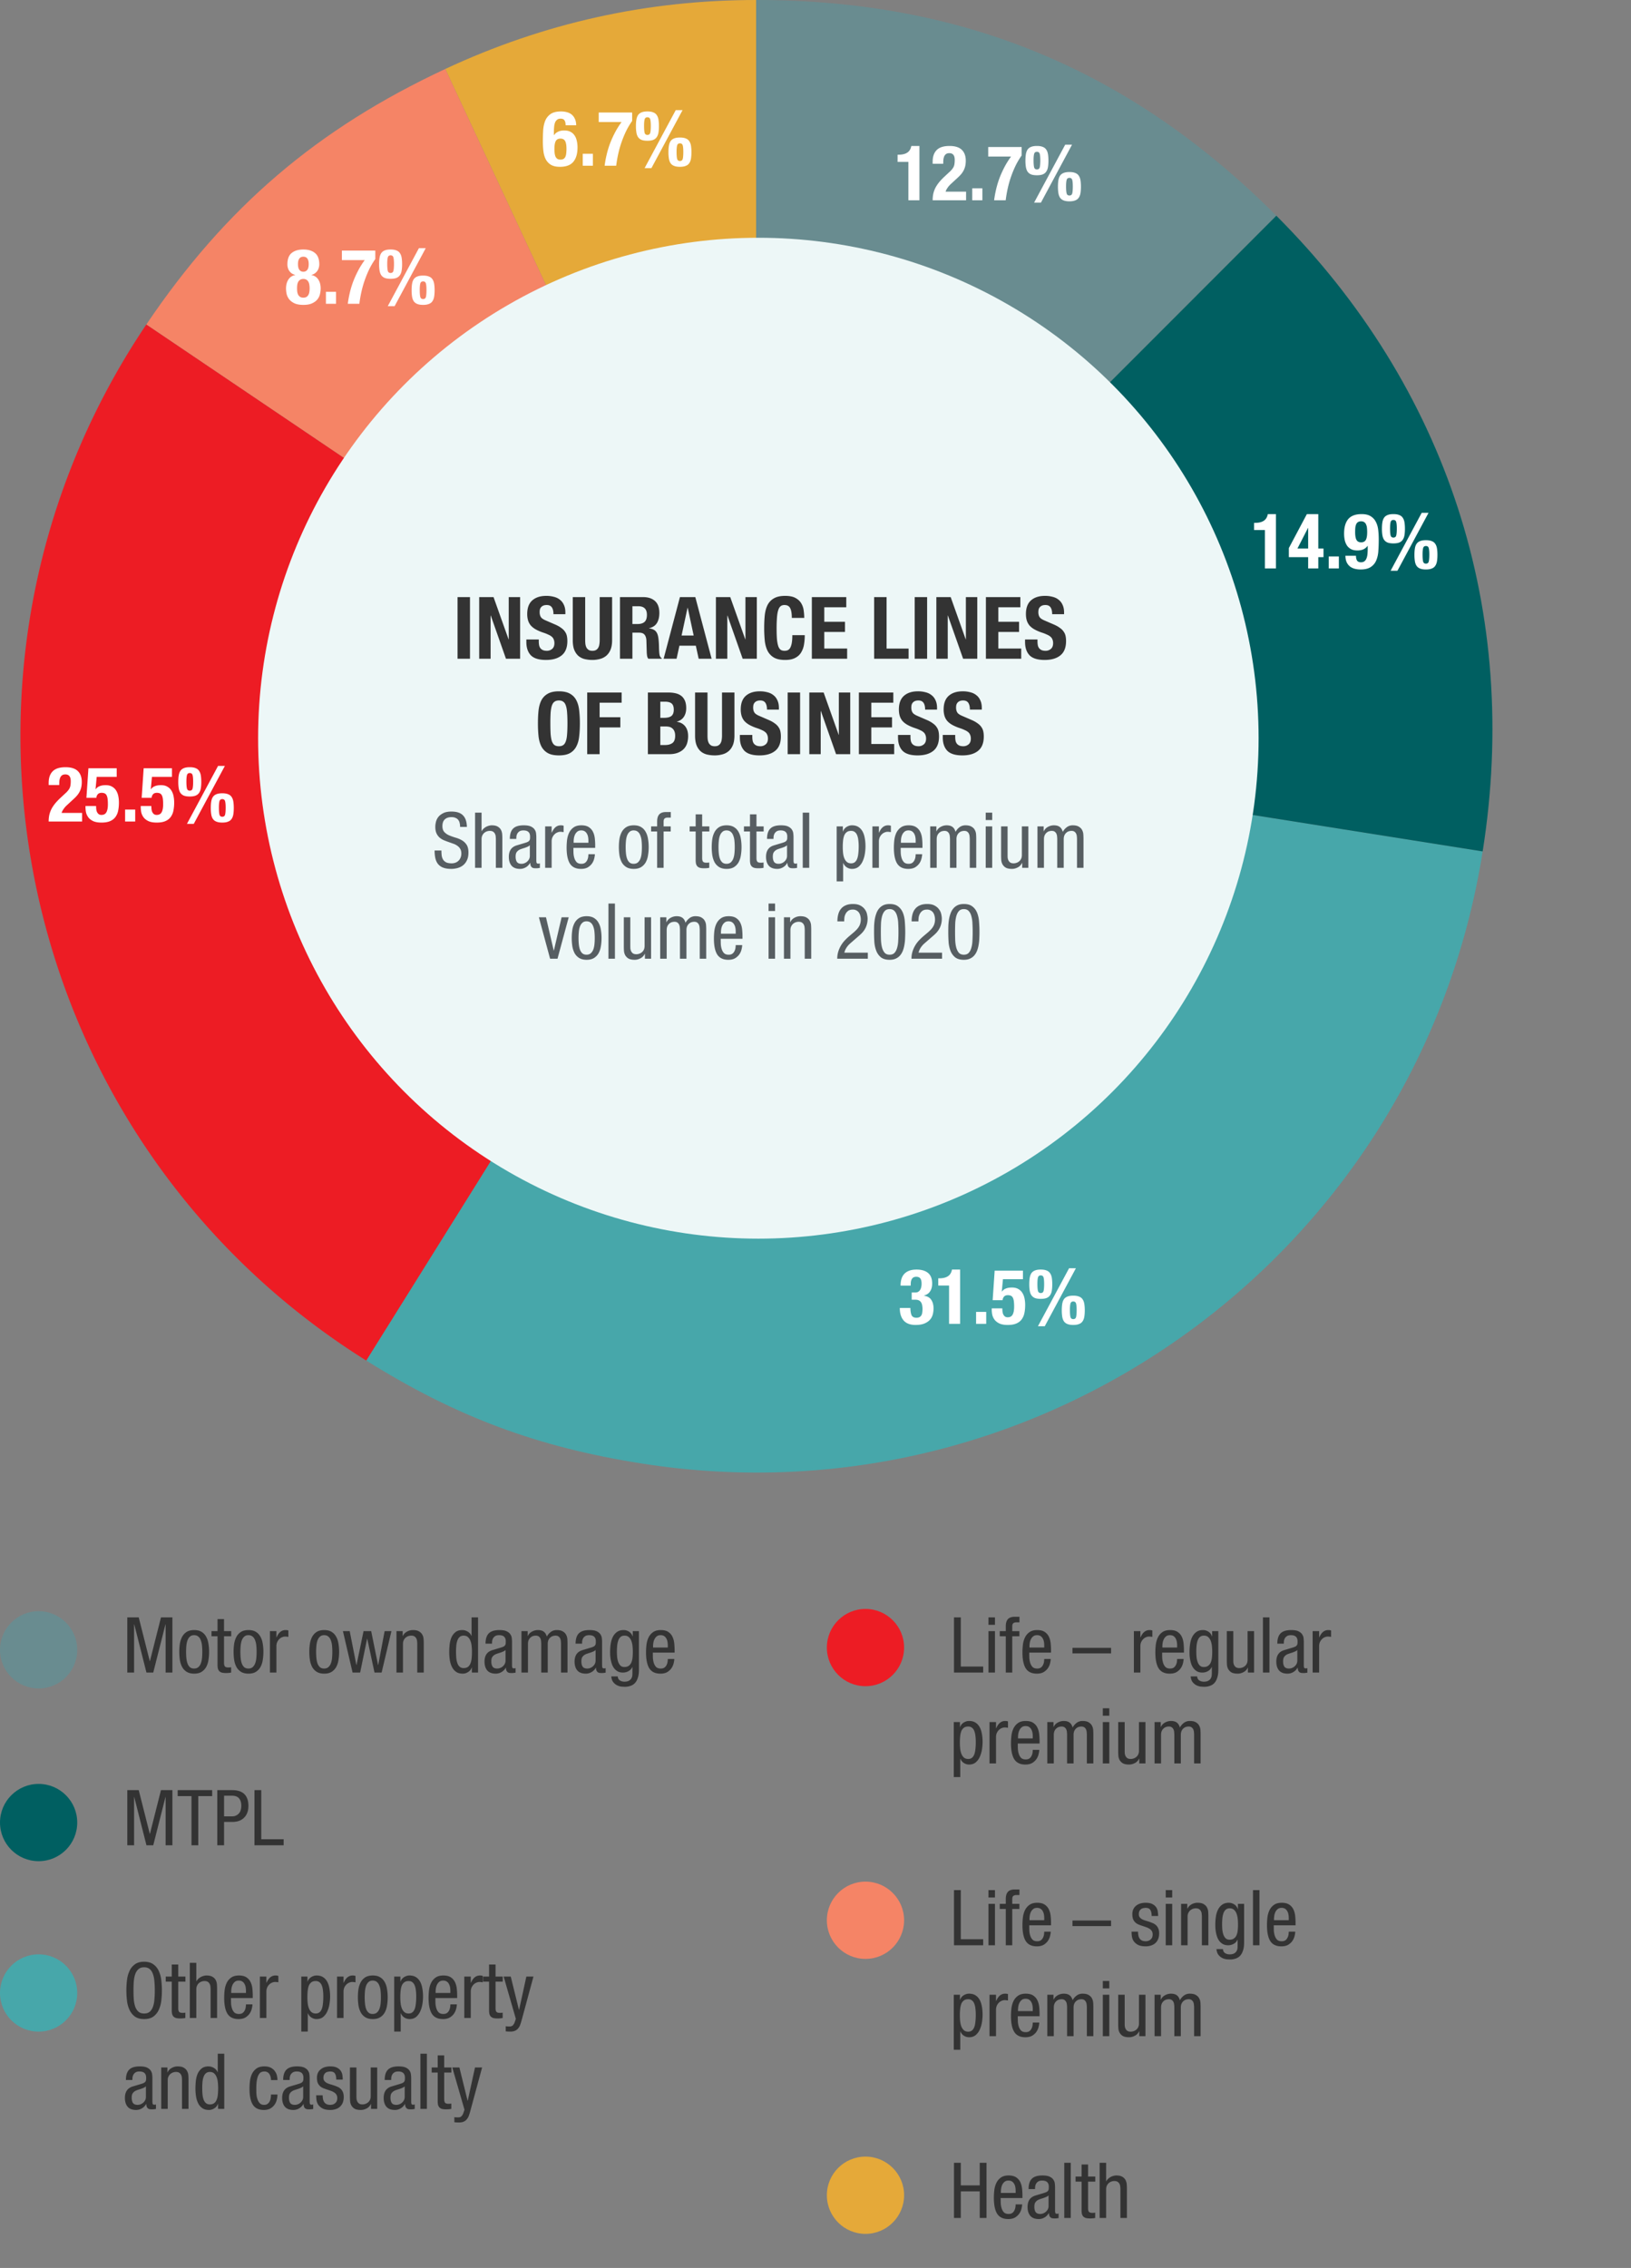
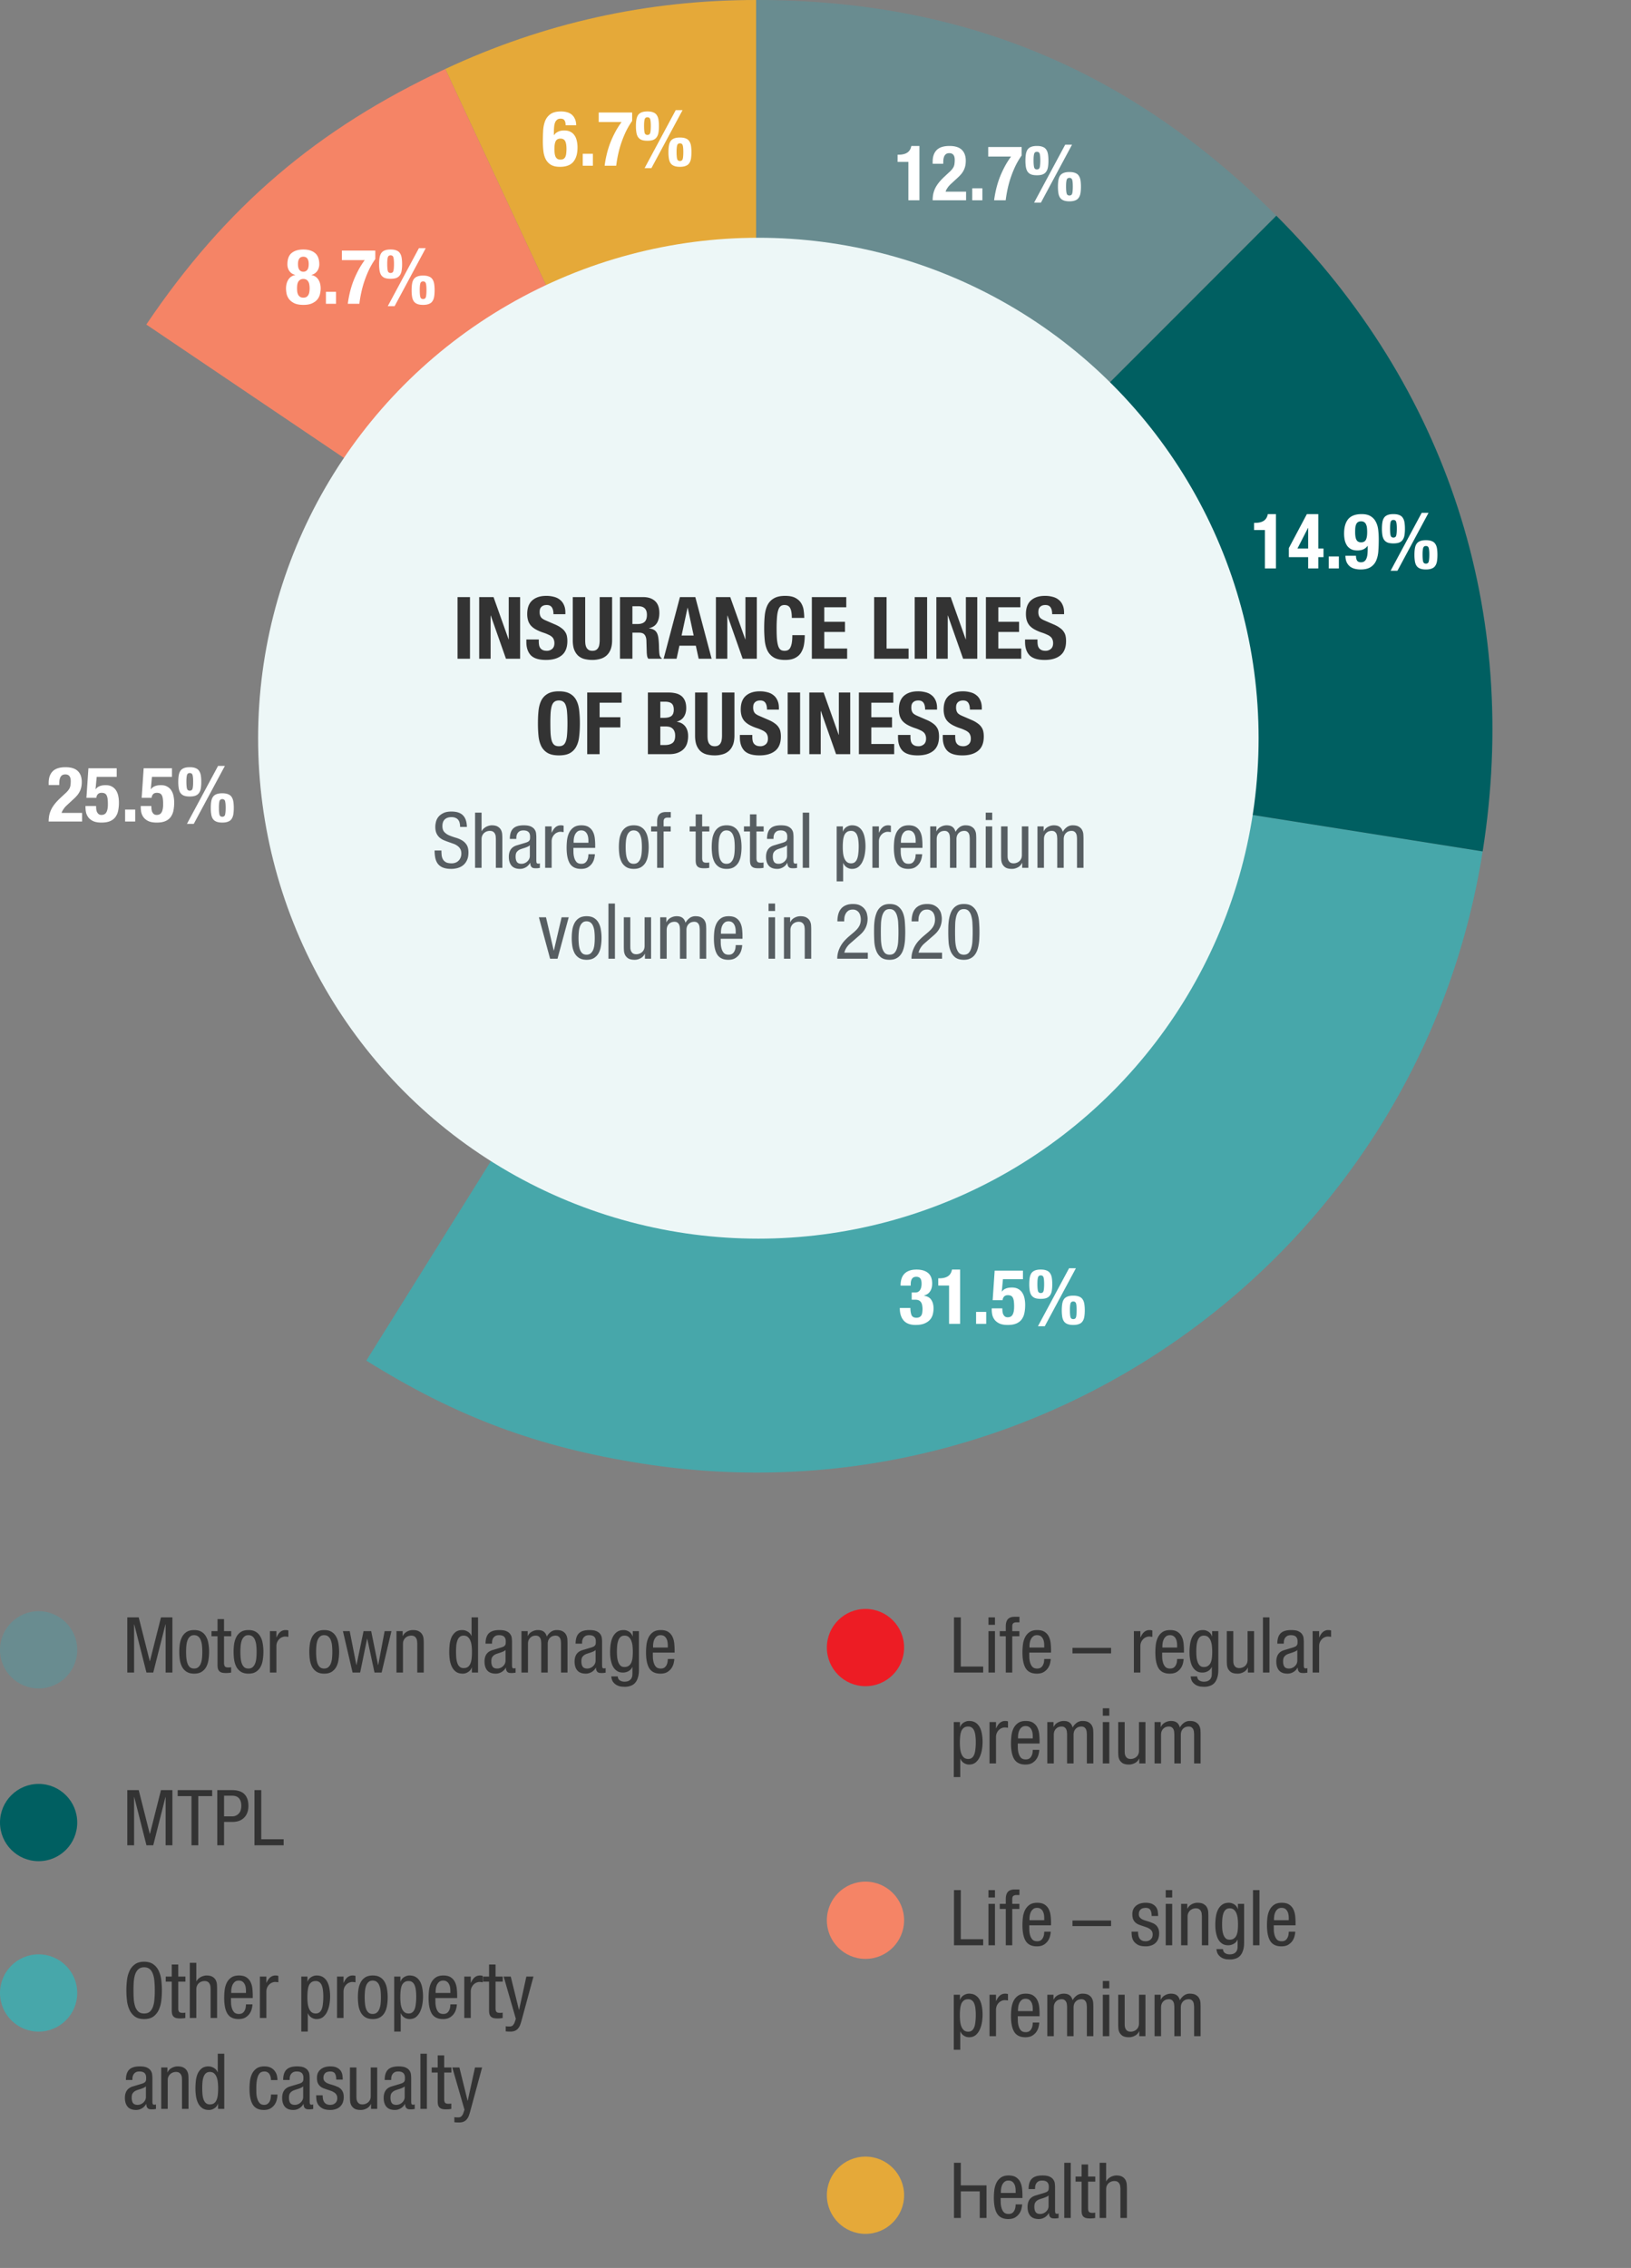
<svg xmlns="http://www.w3.org/2000/svg" width="359" height="499" viewBox="0 0 359 499" fill="none">
  <rect x="0" y="0" width="359" height="499" fill="#808080" stroke="none" />
  <path d="M166.432 161.989L98.006 15.177C119.725 5.044 142.467 0 166.432 0v161.989z" fill="#E5A939" />
  <path d="M166.434 161.989L32.204 71.405c17.401-25.81 37.6-43.07 65.804-56.228l68.426 146.812z" fill="#F58466" />
-   <path d="M166.433 161.989l-85.8 137.374C4.799 251.954-18.261 152.018 29.124 76.148a170.79 170.79 0 013.078-4.743l134.231 90.584z" fill="#ED1C24" />
  <path d="M166.433 161.989l159.918 25.341c-13.989 88.362-96.927 148.648-185.247 134.653-22.963-3.64-40.755-10.294-60.471-22.62l85.8-137.374z" fill="#47A7AA" />
  <path d="M166.433 161.989L280.921 47.446c37.685 37.704 53.767 87.22 45.429 139.884l-159.917-25.341z" fill="#005F61" />
  <path d="M166.433 161.989V0c45.426 0 82.367 15.309 114.488 47.446L166.433 161.989z" fill="#698C90" />
  <path d="M122.035 32.756c0 .338.017.653.051.945.034.293.096.546.186.76.101.202.236.365.405.489.18.112.41.169.691.169.293 0 .524-.056.692-.169.18-.124.315-.293.405-.506.09-.214.147-.462.169-.743.034-.292.051-.607.051-.945 0-.81-.102-1.39-.304-1.738-.203-.349-.54-.523-1.013-.523-.483 0-.826.174-1.029.523-.202.349-.304.928-.304 1.738zm2.464-5.197c0-.473-.084-.833-.253-1.08-.158-.248-.439-.371-.844-.371-.326 0-.585.078-.776.236a1.487 1.487 0 00-.456.624c-.101.27-.168.59-.202.962-.034.371-.051.776-.051 1.215v.59h.034c.202-.314.489-.562.861-.742.382-.191.843-.287 1.383-.287.529 0 .979.096 1.35.287.372.18.67.439.895.776.236.327.405.72.506 1.182.112.45.169.945.169 1.485 0 1.383-.31 2.44-.928 3.172-.608.731-1.587 1.097-2.937 1.097-.832 0-1.502-.152-2.008-.456a3.122 3.122 0 01-1.13-1.232c-.259-.517-.428-1.113-.507-1.788a18.372 18.372 0 01-.118-2.11c0-.843.023-1.659.068-2.447.056-.798.208-1.501.455-2.109a3.314 3.314 0 011.198-1.485c.54-.371 1.305-.557 2.295-.557.428 0 .839.05 1.232.152.405.101.76.27 1.063.506.304.237.546.552.726.945.191.383.293.861.304 1.435h-2.329zm5.999 6.277v2.633h-2.228v-2.633h2.228zm8.644-9.078v1.856c-.495.697-.94 1.445-1.334 2.244-.382.799-.72 1.62-1.012 2.464a22.558 22.558 0 00-.726 2.582 26.59 26.59 0 00-.438 2.565h-2.549c.09-.72.225-1.474.405-2.261.18-.8.417-1.61.709-2.43.304-.822.67-1.649 1.097-2.481a18.31 18.31 0 011.519-2.447h-5.029v-2.093h7.358zm9.593-.524h1.501l-6.851 12.758h-1.502l6.852-12.758zm-6.97 3.443c0 .675.04 1.181.118 1.519.079.326.287.489.625.489.337 0 .545-.163.624-.49.079-.337.118-.843.118-1.518 0-.608-.039-1.069-.118-1.384-.079-.326-.287-.49-.624-.49-.338 0-.546.164-.625.49-.078.315-.118.776-.118 1.384zm-1.789.067c0-.54.034-1.012.102-1.417.067-.405.191-.743.371-1.013.191-.27.45-.466.776-.59.326-.135.754-.203 1.283-.203.517 0 .939.068 1.265.203.338.123.597.32.777.59.191.27.32.608.388 1.013.067.405.101.877.101 1.417s-.034 1.013-.101 1.418c-.068.405-.197.742-.388 1.012-.18.27-.439.473-.777.608-.326.124-.748.186-1.265.186-.529 0-.957-.062-1.283-.186a1.743 1.743 0 01-.776-.608c-.18-.27-.304-.607-.371-1.012a8.66 8.66 0 01-.102-1.418zm7.155 5.738c0-.54.034-1.013.102-1.418.067-.405.191-.742.371-1.012.191-.27.45-.467.776-.59.326-.136.754-.203 1.283-.203.517 0 .939.067 1.265.202.338.124.597.32.777.59.191.27.32.608.388 1.013.067.405.101.878.101 1.418 0 .54-.034 1.012-.101 1.417-.068.405-.197.743-.388 1.013-.18.27-.439.467-.777.59-.326.136-.748.203-1.265.203-.529 0-.957-.067-1.283-.203a1.637 1.637 0 01-.776-.59c-.18-.27-.304-.608-.371-1.013a8.66 8.66 0 01-.102-1.417zm1.789-.068c0 .675.04 1.182.118 1.52.079.325.287.489.625.489.337 0 .545-.164.624-.49.079-.337.118-.844.118-1.519 0-.607-.039-1.068-.118-1.383-.079-.327-.287-.49-.624-.49-.338 0-.546.163-.625.49-.078.315-.118.776-.118 1.383zM65.386 63.435c0 .293.017.563.05.81.046.248.119.467.22.658.112.18.259.326.439.439.18.101.405.152.675.152s.495-.05.675-.152c.18-.112.32-.259.422-.439a1.75 1.75 0 00.219-.658c.045-.247.067-.517.067-.81 0-.281-.022-.546-.067-.793a1.625 1.625 0 00-.22-.658 1.059 1.059 0 00-.421-.439c-.18-.112-.405-.169-.675-.169s-.495.057-.675.17c-.18.1-.326.247-.439.438-.101.18-.174.4-.22.658-.033.247-.05.512-.05.793zm.203-5.316c0 .574.106.996.32 1.266.214.27.5.405.86.405s.648-.135.861-.405c.214-.27.321-.692.321-1.265 0-1.092-.394-1.637-1.181-1.637-.788 0-1.181.545-1.181 1.637zm-2.633 5.35c0-.754.169-1.4.506-1.94.338-.54.844-.878 1.519-1.013v-.034a2.234 2.234 0 01-.827-.371 2.287 2.287 0 01-.523-.574 2.224 2.224 0 01-.287-.675 2.92 2.92 0 01-.084-.675c0-1.17.31-2.008.928-2.514.63-.518 1.49-.777 2.582-.777 1.091 0 1.946.26 2.565.777.63.506.945 1.344.945 2.514 0 .214-.034.439-.102.675a2.163 2.163 0 01-.827 1.249 2.073 2.073 0 01-.793.371v.034c.675.135 1.182.472 1.52 1.012.337.54.505 1.187.505 1.94 0 .338-.044.72-.135 1.148-.078.417-.253.81-.523 1.182-.27.36-.658.663-1.164.91-.495.248-1.159.372-1.991.372-.833 0-1.502-.124-2.008-.371-.495-.248-.878-.551-1.148-.911a3.115 3.115 0 01-.54-1.182 6.409 6.409 0 01-.118-1.147zm11.01.742v2.633H71.74V64.21h2.227zm8.644-9.078v1.856c-.495.697-.939 1.446-1.333 2.244-.382.799-.72 1.62-1.012 2.464a22.497 22.497 0 00-.726 2.582 26.59 26.59 0 00-.439 2.565h-2.548c.09-.72.225-1.474.405-2.261.18-.8.417-1.61.709-2.43.304-.822.67-1.648 1.097-2.481.427-.832.934-1.648 1.519-2.447h-5.03v-2.092h7.358zm9.593-.524h1.502l-6.851 12.758h-1.502l6.851-12.758zm-6.97 3.443c0 .675.04 1.181.119 1.519.079.326.287.49.624.49.338 0 .546-.164.625-.49.079-.338.118-.844.118-1.519 0-.608-.04-1.069-.118-1.384-.079-.326-.287-.49-.625-.49-.337 0-.545.164-.624.49-.079.315-.118.776-.118 1.384zm-1.788.068c0-.54.034-1.013.101-1.418.068-.405.192-.742.372-1.012.19-.27.45-.467.776-.591.326-.135.754-.203 1.282-.203.518 0 .94.068 1.266.203.337.124.596.32.776.59.192.27.32.608.388 1.013.068.405.102.878.102 1.418 0 .54-.034 1.012-.102 1.417-.067.405-.197.742-.388 1.013a1.63 1.63 0 01-.776.607c-.326.124-.748.186-1.266.186-.528 0-.956-.062-1.282-.186a1.744 1.744 0 01-.776-.607c-.18-.27-.304-.608-.372-1.013a8.722 8.722 0 01-.1-1.417zm7.155 5.737c0-.54.034-1.013.101-1.417.068-.405.192-.743.372-1.013.19-.27.45-.467.776-.59.326-.136.754-.203 1.282-.203.518 0 .94.067 1.266.202.337.124.596.321.776.591.192.27.32.608.388 1.013.068.404.102.877.102 1.417s-.034 1.013-.102 1.418c-.067.404-.197.742-.388 1.012-.18.27-.439.467-.776.59-.326.136-.748.203-1.266.203-.528 0-.956-.067-1.282-.202a1.637 1.637 0 01-.776-.591c-.18-.27-.304-.608-.372-1.013a8.722 8.722 0 01-.1-1.417zm1.789-.068c0 .675.04 1.182.118 1.52.079.326.287.489.624.489.338 0 .546-.163.625-.49.079-.337.118-.844.118-1.519 0-.607-.04-1.068-.118-1.383-.079-.326-.287-.49-.625-.49-.337 0-.545.164-.624.49-.079.315-.118.776-.118 1.383zM18.069 180.75H10.71c0-.529.05-1.024.152-1.485.112-.461.276-.9.49-1.316.224-.416.5-.821.826-1.215.338-.405.726-.81 1.165-1.215l.978-.911c.27-.237.484-.456.642-.659.168-.202.298-.405.388-.607.09-.203.146-.422.168-.658.034-.236.051-.506.051-.81 0-.99-.394-1.485-1.181-1.485-.304 0-.546.062-.726.185a1.309 1.309 0 00-.405.507c-.09.213-.152.461-.186.742-.022.281-.033.58-.033.895H10.71v-.456c0-1.114.298-1.969.894-2.565.597-.596 1.536-.894 2.819-.894 1.215 0 2.114.281 2.7.843.585.563.877 1.367.877 2.413 0 .394-.034.754-.101 1.08a4.047 4.047 0 01-.32.945 4.622 4.622 0 01-.575.895 8.844 8.844 0 01-.86.877l-1.35 1.249a4.91 4.91 0 00-.844.962c-.203.304-.332.568-.388.793h4.505v1.89zm7.618-9.821h-4.404l-.254 2.717h.034c.225-.315.518-.54.878-.675.36-.147.799-.22 1.316-.22.574 0 1.046.113 1.417.338.383.214.681.5.895.86.225.36.382.771.472 1.232.09.45.135.912.135 1.384a8.88 8.88 0 01-.168 1.806 3.51 3.51 0 01-.608 1.4c-.281.383-.67.681-1.164.895-.495.213-1.125.32-1.89.32-.765 0-1.378-.107-1.84-.32-.46-.225-.815-.501-1.063-.827a2.97 2.97 0 01-.506-1.08 5.627 5.627 0 01-.118-1.097v-.321h2.329c0 .203.01.417.033.642.023.225.073.438.152.641.09.191.214.354.372.489.157.124.365.186.624.186.506 0 .866-.191 1.08-.574.225-.394.337-.979.337-1.755 0-.495-.022-.906-.067-1.232-.045-.326-.124-.585-.236-.776a.867.867 0 00-.422-.405 1.684 1.684 0 00-.675-.118c-.349 0-.619.101-.81.304-.18.191-.293.455-.338.793h-2.177l.44-6.497h6.226v1.89zm4.075 7.189v2.632h-2.228v-2.632h2.228zm8.087-7.189h-4.404l-.254 2.717h.034c.225-.315.518-.54.878-.675.36-.147.798-.22 1.316-.22.574 0 1.046.113 1.417.338.383.214.681.5.895.86.225.36.382.771.472 1.232.09.45.135.912.135 1.384a8.88 8.88 0 01-.169 1.806 3.51 3.51 0 01-.607 1.4c-.281.383-.67.681-1.164.895-.495.213-1.125.32-1.89.32-.765 0-1.379-.107-1.84-.32-.461-.225-.815-.501-1.063-.827a2.97 2.97 0 01-.506-1.08 5.62 5.62 0 01-.118-1.097v-.321h2.328c0 .203.012.417.034.642.023.225.073.438.152.641.09.191.214.354.371.489.158.124.366.186.625.186.506 0 .866-.191 1.08-.574.225-.394.337-.979.337-1.755 0-.495-.022-.906-.067-1.232-.045-.326-.124-.585-.236-.776a.867.867 0 00-.422-.405 1.684 1.684 0 00-.675-.118c-.35 0-.62.101-.81.304-.18.191-.293.455-.338.793h-2.177l.439-6.497h6.227v1.89zm10.15-2.413H49.5l-6.852 12.757h-1.502L48 168.516zm-6.97 3.442c0 .675.04 1.181.118 1.519.08.326.287.489.625.489.337 0 .545-.163.624-.489.079-.338.118-.844.118-1.519 0-.607-.04-1.069-.118-1.384-.079-.326-.287-.489-.624-.489-.338 0-.546.163-.625.489-.078.315-.118.777-.118 1.384zm-1.789.068c0-.54.034-1.013.102-1.418.067-.405.191-.742.371-1.012.191-.27.45-.467.776-.591.327-.135.754-.202 1.283-.202.517 0 .94.067 1.265.202.338.124.597.321.777.591.19.27.32.607.388 1.012.067.405.101.878.101 1.418 0 .54-.034 1.012-.101 1.417-.068.405-.197.743-.388 1.013-.18.27-.44.472-.777.607-.326.124-.748.186-1.265.186-.529 0-.956-.062-1.283-.186a1.743 1.743 0 01-.776-.607c-.18-.27-.304-.608-.371-1.013a8.715 8.715 0 01-.102-1.417zm7.155 5.737c0-.54.034-1.012.102-1.417.067-.405.191-.743.371-1.013.191-.27.45-.467.776-.59.327-.135.754-.203 1.283-.203.517 0 .94.068 1.265.203.338.123.597.32.777.59.19.27.32.608.388 1.013.067.405.101.877.101 1.417s-.034 1.013-.101 1.418c-.068.405-.197.742-.388 1.012-.18.27-.44.467-.777.591-.326.135-.748.202-1.265.202-.529 0-.956-.067-1.283-.202a1.64 1.64 0 01-.776-.591c-.18-.27-.304-.607-.371-1.012a8.728 8.728 0 01-.102-1.418zm1.79-.067c0 .675.039 1.181.117 1.518.08.327.287.49.625.49.337 0 .545-.163.624-.49.079-.337.118-.843.118-1.518 0-.608-.04-1.069-.118-1.384-.079-.326-.287-.489-.624-.489-.338 0-.546.163-.625.489-.078.315-.118.776-.118 1.384zM199.946 44.063v-8.438h-2.379v-1.586h.219c.81 0 1.446-.152 1.907-.456.473-.304.771-.793.895-1.468h1.788v11.947h-2.43zm12.698 0h-7.357c0-.53.05-1.024.152-1.486.112-.46.275-.9.489-1.316.225-.416.501-.821.827-1.215.337-.405.725-.81 1.164-1.215l.979-.911a4.88 4.88 0 00.641-.658c.169-.203.298-.405.388-.608.09-.202.147-.422.169-.658.034-.236.051-.506.051-.81 0-.99-.394-1.485-1.182-1.485-.303 0-.545.062-.725.186a1.3 1.3 0 00-.405.506c-.09.214-.152.461-.186.743-.022.28-.034.579-.034.894h-2.328v-.456c0-1.113.298-1.968.894-2.565.596-.596 1.536-.894 2.818-.894 1.215 0 2.115.281 2.7.844.585.562.878 1.367.878 2.413 0 .394-.034.754-.102 1.08a4.061 4.061 0 01-.32.945 4.614 4.614 0 01-.574.894 8.806 8.806 0 01-.861.878l-1.35 1.248c-.36.327-.641.647-.843.962-.203.304-.332.569-.388.794h4.505v1.89zm3.586-2.633v2.633h-2.228V41.43h2.228zm8.644-9.079v1.857c-.495.697-.94 1.445-1.334 2.244-.382.799-.72 1.62-1.012 2.464a22.566 22.566 0 00-.726 2.582 26.583 26.583 0 00-.438 2.565h-2.549c.09-.72.225-1.474.405-2.262.18-.799.417-1.608.709-2.43.304-.821.67-1.648 1.097-2.48.428-.833.934-1.648 1.519-2.447h-5.029V32.35h7.358zm9.592-.523h1.502l-6.851 12.758h-1.502l6.851-12.758zm-6.969 3.443c0 .675.039 1.18.118 1.518.079.327.287.49.625.49.337 0 .545-.163.624-.49.079-.337.118-.843.118-1.518 0-.608-.039-1.07-.118-1.384-.079-.326-.287-.49-.624-.49-.338 0-.546.164-.625.49-.079.315-.118.776-.118 1.384zm-1.789.067c0-.54.034-1.012.102-1.417.067-.405.191-.743.371-1.013.191-.27.45-.467.776-.59.326-.136.754-.203 1.283-.203.517 0 .939.067 1.265.203.338.123.596.32.776.59.192.27.321.608.389 1.013.067.405.101.877.101 1.417s-.034 1.013-.101 1.418c-.068.405-.197.742-.389 1.012-.18.27-.438.473-.776.608-.326.123-.748.185-1.265.185-.529 0-.957-.062-1.283-.185a1.743 1.743 0 01-.776-.608c-.18-.27-.304-.607-.371-1.012a8.66 8.66 0 01-.102-1.418zm7.155 5.738c0-.54.034-1.013.102-1.418.067-.405.191-.742.371-1.012.191-.27.45-.467.776-.591.326-.135.754-.203 1.283-.203.517 0 .939.068 1.265.203.338.124.596.32.776.59.192.27.321.608.389 1.013.067.405.101.878.101 1.418 0 .54-.034 1.012-.101 1.417-.068.405-.197.743-.389 1.013-.18.27-.438.466-.776.59-.326.135-.748.203-1.265.203-.529 0-.957-.068-1.283-.203a1.637 1.637 0 01-.776-.59c-.18-.27-.304-.608-.371-1.013a8.66 8.66 0 01-.102-1.417zm1.789-.068c0 .675.039 1.181.118 1.519.079.326.287.49.625.49.337 0 .545-.164.624-.49.079-.338.118-.844.118-1.519 0-.607-.039-1.069-.118-1.384-.079-.326-.287-.489-.624-.489-.338 0-.546.163-.625.49-.079.314-.118.776-.118 1.383zM278.415 125.063v-8.438h-2.379v-1.586h.219c.81 0 1.446-.152 1.907-.456.472-.304.771-.793.894-1.468h1.789v11.948h-2.43zm5.273-4.472l3.966-7.476h2.514v7.577h1.147v1.89h-1.147v2.481h-2.228v-2.481h-4.252v-1.991zm4.252-4.438h-.033l-2.329 4.539h2.362v-4.539zm6.758 6.277v2.633h-2.227v-2.633h2.227zm3.582-5.366c0 .81.101 1.389.304 1.738.202.349.54.523 1.012.523.484 0 .827-.174 1.029-.523.203-.349.304-.928.304-1.738 0-.338-.017-.653-.05-.945a2.245 2.245 0 00-.203-.743 1.03 1.03 0 00-.405-.489c-.169-.124-.394-.186-.675-.186-.292 0-.529.062-.709.186a1.07 1.07 0 00-.388.489c-.09.214-.152.467-.185.76-.023.281-.034.59-.034.928zm.185 5.214c0 .45.079.805.237 1.063.168.248.455.372.86.372.315 0 .568-.074.76-.22a1.42 1.42 0 00.455-.641c.113-.27.186-.591.22-.962.033-.371.05-.776.05-1.215v-.574h-.033c-.203.304-.495.552-.878.743-.371.18-.827.27-1.367.27-.529 0-.979-.09-1.35-.27a2.544 2.544 0 01-.911-.776 3.748 3.748 0 01-.506-1.182 6.955 6.955 0 01-.152-1.502c0-1.383.304-2.441.911-3.172.619-.731 1.603-1.097 2.953-1.097.833 0 1.496.158 1.991.473.495.303.872.714 1.131 1.231.27.507.444 1.097.523 1.772.079.675.118 1.378.118 2.11 0 .843-.028 1.665-.084 2.463-.045.788-.197 1.491-.456 2.11a3.183 3.183 0 01-1.198 1.468c-.54.371-1.299.557-2.278.557-.427 0-.844-.051-1.249-.152a2.99 2.99 0 01-1.046-.489 2.658 2.658 0 01-.742-.929c-.18-.393-.276-.877-.287-1.451h2.328zm14.47-9.45h1.502l-6.851 12.758h-1.502l6.851-12.758zm-6.969 3.443c0 .675.039 1.181.118 1.518.079.327.287.49.624.49.338 0 .546-.163.625-.49.078-.337.118-.843.118-1.518 0-.608-.04-1.069-.118-1.384-.079-.326-.287-.489-.625-.489-.337 0-.545.163-.624.489-.079.315-.118.776-.118 1.384zm-1.789.067c0-.54.034-1.012.101-1.417.068-.405.192-.743.372-1.013.191-.27.45-.467.776-.59.326-.135.754-.203 1.282-.203.518 0 .94.068 1.266.203.337.123.596.32.776.59.191.27.321.608.388 1.013.068.405.102.877.102 1.417s-.034 1.013-.102 1.418c-.067.405-.197.742-.388 1.012-.18.27-.439.473-.776.608-.326.123-.748.185-1.266.185-.528 0-.956-.062-1.282-.185a1.744 1.744 0 01-.776-.608c-.18-.27-.304-.607-.372-1.012a8.788 8.788 0 01-.101-1.418zm7.155 5.738c0-.54.034-1.013.101-1.418.068-.405.192-.742.372-1.012.191-.27.45-.467.776-.591.326-.135.754-.202 1.282-.202.518 0 .94.067 1.266.202.337.124.596.321.776.591.191.27.321.607.388 1.012.068.405.102.878.102 1.418 0 .54-.034 1.012-.102 1.417-.067.405-.197.743-.388 1.013-.18.27-.439.467-.776.59-.326.135-.748.203-1.266.203-.528 0-.956-.068-1.282-.203a1.63 1.63 0 01-.776-.59c-.18-.27-.304-.608-.372-1.013a8.775 8.775 0 01-.101-1.417zm1.789-.068c0 .675.039 1.181.118 1.519.079.326.287.489.624.489.338 0 .546-.163.625-.489.078-.338.118-.844.118-1.519 0-.607-.04-1.069-.118-1.384-.079-.326-.287-.489-.625-.489-.337 0-.545.163-.624.489-.079.315-.118.777-.118 1.384zM200.386 287.788c.011.698.101 1.232.27 1.603.18.36.534.54 1.063.54.293 0 .523-.05.692-.152a1 1 0 00.405-.405c.101-.18.163-.388.186-.624.033-.236.05-.484.05-.742 0-.27-.022-.524-.067-.76a1.747 1.747 0 00-.22-.658 1.232 1.232 0 00-.472-.456c-.203-.112-.473-.168-.81-.168h-.81v-1.587h.793c.247 0 .461-.05.641-.151a1.27 1.27 0 00.422-.422c.113-.18.191-.383.236-.608.057-.225.085-.461.085-.709 0-.573-.096-.978-.287-1.215-.191-.236-.484-.354-.878-.354-.258 0-.472.051-.641.152a.932.932 0 00-.371.405c-.09.169-.152.371-.186.607a8.41 8.41 0 00-.034.777h-2.227c0-1.193.298-2.076.894-2.65.597-.585 1.468-.877 2.616-.877 1.091 0 1.935.247 2.531.742.608.495.911 1.272.911 2.329 0 .72-.163 1.311-.489 1.772-.315.45-.759.737-1.333.861v.033c.776.124 1.322.439 1.637.945.326.495.489 1.12.489 1.873 0 .405-.05.822-.152 1.249a2.924 2.924 0 01-.59 1.181c-.293.349-.698.636-1.215.861-.518.225-1.187.338-2.008.338-1.159 0-2.025-.321-2.599-.962-.574-.653-.861-1.558-.861-2.717v-.051h2.329zm8.513 3.493v-8.437h-2.379v-1.586h.219c.81 0 1.446-.152 1.907-.456.472-.304.77-.793.894-1.468h1.789v11.947h-2.43zm8.175-2.632v2.632h-2.227v-2.632h2.227zm8.087-7.189h-4.404l-.253 2.717h.034c.225-.315.517-.54.877-.675.36-.146.799-.219 1.316-.219.574 0 1.047.112 1.418.337.382.214.681.501.894.861.225.36.383.77.473 1.232.09.45.135.911.135 1.383 0 .664-.056 1.266-.169 1.806a3.52 3.52 0 01-.607 1.401c-.282.382-.67.68-1.165.894-.495.214-1.125.321-1.89.321-.765 0-1.378-.107-1.839-.321-.461-.225-.816-.501-1.063-.827a2.948 2.948 0 01-.507-1.08 5.673 5.673 0 01-.118-1.097v-.32h2.329c0 .202.011.416.034.641.022.225.073.439.152.641.09.191.213.354.371.489.157.124.366.186.624.186.507 0 .867-.191 1.08-.574.225-.393.338-.978.338-1.755a9.28 9.28 0 00-.068-1.232c-.045-.326-.123-.585-.236-.776a.866.866 0 00-.422-.405 1.684 1.684 0 00-.675-.118c-.349 0-.619.101-.81.304-.18.191-.292.455-.337.793h-2.177l.439-6.497h6.226v1.89zm10.15-2.413h1.502l-6.851 12.757h-1.502l6.851-12.757zm-6.969 3.442c0 .675.039 1.182.118 1.519.079.326.287.49.624.49.338 0 .546-.164.625-.49.078-.337.118-.844.118-1.519 0-.607-.04-1.068-.118-1.383-.079-.327-.287-.49-.625-.49-.337 0-.545.163-.624.49-.079.315-.118.776-.118 1.383zm-1.789.068c0-.54.034-1.013.101-1.418.068-.405.192-.742.372-1.012.191-.27.45-.467.776-.591.326-.135.754-.202 1.282-.202.518 0 .94.067 1.266.202.337.124.596.321.776.591.191.27.321.607.388 1.012.068.405.102.878.102 1.418 0 .54-.034 1.012-.102 1.417-.067.405-.197.743-.388 1.013a1.63 1.63 0 01-.776.607c-.326.124-.748.186-1.266.186-.528 0-.956-.062-1.282-.186a1.742 1.742 0 01-.776-.607c-.18-.27-.304-.608-.372-1.013a8.775 8.775 0 01-.101-1.417zm7.155 5.737c0-.54.034-1.012.101-1.417.068-.405.192-.743.372-1.013.191-.27.45-.466.776-.59.326-.135.754-.203 1.282-.203.518 0 .94.068 1.266.203.337.124.596.32.776.59.191.27.321.608.388 1.013.068.405.102.877.102 1.417s-.034 1.013-.102 1.418c-.067.405-.197.742-.388 1.012a1.54 1.54 0 01-.776.591c-.326.135-.748.203-1.266.203-.528 0-.956-.068-1.282-.203a1.639 1.639 0 01-.776-.591c-.18-.27-.304-.607-.372-1.012a8.788 8.788 0 01-.101-1.418zm1.789-.067c0 .675.039 1.181.118 1.519.079.326.287.489.624.489.338 0 .546-.163.625-.489.078-.338.118-.844.118-1.519 0-.608-.04-1.069-.118-1.384-.079-.326-.287-.489-.625-.489-.337 0-.545.163-.624.489-.079.315-.118.776-.118 1.384z" fill="#fff" />
  <circle cx="166.922" cy="162.422" r="110.109" fill="#EDF7F7" />
  <path d="M100.712 144.938v-13.566h2.736v13.566h-2.736zm7.92-13.566l3.306 9.291h.038v-9.291h2.508v13.566h-3.116l-3.344-9.5h-.038v9.5h-2.508v-13.566h3.154zm9.96 9.329v.399c0 .316.025.608.076.874.051.253.146.468.285.646.139.177.323.316.551.418.228.101.526.152.893.152.418 0 .792-.133 1.121-.399.342-.279.513-.703.513-1.273 0-.304-.044-.564-.133-.779a1.452 1.452 0 00-.399-.608 2.672 2.672 0 00-.76-.475 8.846 8.846 0 00-1.14-.456 9.925 9.925 0 01-1.577-.665 4.572 4.572 0 01-1.121-.836 3.21 3.21 0 01-.646-1.121 4.826 4.826 0 01-.209-1.482c0-1.343.374-2.344 1.121-3.002.747-.659 1.773-.988 3.078-.988a6.27 6.27 0 011.672.209c.519.126.963.342 1.33.646.38.291.671.671.874 1.14.215.456.323 1.007.323 1.653v.38h-2.622c0-.646-.114-1.14-.342-1.482-.228-.355-.608-.532-1.14-.532-.304 0-.557.044-.76.133a1.31 1.31 0 00-.494.361 1.299 1.299 0 00-.247.494c-.038.19-.057.386-.057.589 0 .418.089.772.266 1.064.177.278.557.538 1.14.779l2.109.912c.507.228.925.468 1.254.722.342.24.608.506.798.798.203.278.342.589.418.931.076.342.114.722.114 1.14 0 1.431-.418 2.482-1.254 3.154-.823.671-1.976 1.007-3.458 1.007-1.545 0-2.654-.342-3.325-1.026-.659-.697-.988-1.672-.988-2.926v-.551h2.736zm10.214-9.329v9.462c0 .342.019.658.057.95.05.278.133.525.247.741.126.202.291.367.494.494.202.114.468.171.798.171.316 0 .576-.057.779-.171a1.33 1.33 0 00.494-.494 1.99 1.99 0 00.247-.741c.05-.292.076-.608.076-.95v-9.462h2.736v9.462c0 .861-.121 1.577-.361 2.147-.241.557-.564 1-.969 1.33a3.492 3.492 0 01-1.387.684 6.225 6.225 0 01-1.615.209 7.505 7.505 0 01-1.615-.171 3.412 3.412 0 01-1.387-.646c-.406-.33-.729-.773-.969-1.33-.241-.57-.361-1.311-.361-2.223v-9.462h2.736zm7.658 0h5.054c1.14 0 2.027.291 2.66.874.633.57.95 1.444.95 2.622 0 .912-.184 1.659-.551 2.242-.367.57-.937.937-1.71 1.102v.038c.469.063.842.183 1.121.361.279.164.494.411.646.741.152.316.253.722.304 1.216.063.494.101 1.102.114 1.824.013.722.051 1.273.114 1.653.076.38.241.639.494.779v.114h-2.964a1.468 1.468 0 01-.266-.646 7.844 7.844 0 01-.076-.779l-.076-2.603c-.025-.532-.158-.95-.399-1.254-.241-.304-.646-.456-1.216-.456H139.2v5.738h-2.736v-13.566zm2.736 5.928h1.14c.659 0 1.165-.152 1.52-.456.355-.317.532-.843.532-1.577 0-1.254-.633-1.881-1.9-1.881H139.2v3.914zm10.824 2.527h2.66l-1.311-6.099h-.038l-1.311 6.099zm-.361-8.455h3.382l3.591 13.566h-2.85l-.627-2.869h-3.61l-.627 2.869h-2.85l3.591-13.566zm11.07 0l3.306 9.291h.038v-9.291h2.508v13.566h-3.116l-3.344-9.5h-.038v9.5h-2.508v-13.566h3.154zm13.552 4.579c0-.988-.121-1.704-.361-2.147-.228-.456-.653-.684-1.273-.684-.342 0-.627.095-.855.285-.216.177-.387.475-.513.893-.127.405-.216.943-.266 1.615a32.345 32.345 0 00-.076 2.432c0 1.026.031 1.855.095 2.489.076.633.183 1.127.323 1.482.152.342.335.576.551.703.228.114.487.171.779.171.24 0 .462-.038.665-.114.215-.089.399-.254.551-.494.152-.254.272-.602.361-1.045.088-.456.133-1.052.133-1.786h2.736c0 .734-.057 1.431-.171 2.09a4.829 4.829 0 01-.646 1.748c-.304.494-.741.886-1.311 1.178-.558.291-1.286.437-2.185.437-1.026 0-1.843-.171-2.451-.513a3.639 3.639 0 01-1.406-1.463c-.317-.621-.526-1.362-.627-2.223a28.243 28.243 0 01-.133-2.85c0-1.026.044-1.97.133-2.831.101-.874.31-1.622.627-2.242a3.506 3.506 0 011.406-1.444c.608-.355 1.425-.532 2.451-.532.975 0 1.741.158 2.299.475.57.316.994.722 1.273 1.216a4.01 4.01 0 01.513 1.577c.076.557.114 1.083.114 1.577h-2.736zm11.991-4.579v2.242h-4.845v3.192h4.56v2.242h-4.56v3.648h5.035v2.242h-7.771v-13.566h7.581zm6.131 13.566v-13.566h2.736v11.324h4.845v2.242h-7.581zm8.927 0v-13.566h2.736v13.566h-2.736zm7.92-13.566l3.306 9.291h.038v-9.291h2.508v13.566h-3.116l-3.344-9.5h-.038v9.5H206.1v-13.566h3.154zm15.337 0v2.242h-4.845v3.192h4.56v2.242h-4.56v3.648h5.035v2.242h-7.771v-13.566h7.581zm3.771 9.329v.399c0 .316.025.608.076.874.05.253.145.468.285.646.139.177.323.316.551.418.228.101.525.152.893.152.418 0 .791-.133 1.121-.399.342-.279.513-.703.513-1.273 0-.304-.045-.564-.133-.779a1.452 1.452 0 00-.399-.608 2.686 2.686 0 00-.76-.475 8.846 8.846 0 00-1.14-.456 9.925 9.925 0 01-1.577-.665 4.554 4.554 0 01-1.121-.836 3.194 3.194 0 01-.646-1.121c-.14-.431-.209-.925-.209-1.482 0-1.343.373-2.344 1.121-3.002.747-.659 1.773-.988 3.078-.988a6.27 6.27 0 011.672.209c.519.126.962.342 1.33.646.38.291.671.671.874 1.14.215.456.323 1.007.323 1.653v.38h-2.622c0-.646-.114-1.14-.342-1.482-.228-.355-.608-.532-1.14-.532-.304 0-.558.044-.76.133a1.302 1.302 0 00-.494.361 1.285 1.285 0 00-.247.494c-.038.19-.057.386-.057.589 0 .418.088.772.266 1.064.177.278.557.538 1.14.779l2.109.912c.506.228.924.468 1.254.722.342.24.608.506.798.798.202.278.342.589.418.931.076.342.114.722.114 1.14 0 1.431-.418 2.482-1.254 3.154-.824.671-1.976 1.007-3.458 1.007-1.546 0-2.654-.342-3.325-1.026-.659-.697-.988-1.672-.988-2.926v-.551h2.736zm-109.958 18.454c0-1.026.044-1.97.133-2.831.101-.874.31-1.622.627-2.242a3.506 3.506 0 011.406-1.444c.608-.355 1.425-.532 2.451-.532s1.843.177 2.451.532a3.39 3.39 0 011.387 1.444c.329.62.538 1.368.627 2.242a24.4 24.4 0 01.152 2.831c0 1.026-.051 1.976-.152 2.85-.089.861-.298 1.602-.627 2.223a3.516 3.516 0 01-1.387 1.463c-.608.342-1.425.513-2.451.513s-1.843-.171-2.451-.513a3.639 3.639 0 01-1.406-1.463c-.317-.621-.526-1.362-.627-2.223a28.243 28.243 0 01-.133-2.85zm2.736 0c0 .912.019 1.691.057 2.337.05.633.139 1.152.266 1.558.139.392.329.684.57.874.253.177.582.266.988.266.405 0 .728-.089.969-.266.253-.19.443-.482.57-.874.139-.406.228-.925.266-1.558.05-.646.076-1.425.076-2.337 0-.912-.026-1.685-.076-2.318-.038-.634-.127-1.153-.266-1.558-.127-.406-.317-.697-.57-.874-.241-.19-.564-.285-.969-.285-.406 0-.735.095-.988.285-.241.177-.431.468-.57.874-.127.405-.216.924-.266 1.558a39.646 39.646 0 00-.057 2.318zm8.106-6.783h7.581v2.242h-4.845v3.192h4.56v2.242h-4.56v5.89h-2.736v-13.566zm16.096 11.552h1.064c.658 0 1.19-.146 1.596-.437.405-.292.608-.83.608-1.615 0-.393-.057-.716-.171-.969a1.44 1.44 0 00-.437-.627 1.445 1.445 0 00-.646-.342 3.416 3.416 0 00-.836-.095h-1.178v4.085zm0-5.985h.779c.76 0 1.311-.133 1.653-.399.354-.279.532-.741.532-1.387s-.159-1.102-.475-1.368c-.317-.266-.817-.399-1.501-.399h-.988v3.553zm-2.736-5.567h4.579c.557 0 1.07.057 1.539.171.481.114.893.304 1.235.57.342.266.608.62.798 1.064.19.443.285.988.285 1.634 0 .734-.171 1.368-.513 1.9-.342.519-.855.874-1.539 1.064v.038c.76.101 1.361.424 1.805.969.443.544.665 1.273.665 2.185 0 .532-.07 1.038-.209 1.52-.14.481-.38.905-.722 1.273-.33.354-.767.639-1.311.855-.532.215-1.197.323-1.995.323h-4.617v-13.566zm13.122 0v9.462c0 .342.019.658.057.95.051.278.133.525.247.741.127.202.292.367.494.494.203.114.469.171.798.171.317 0 .577-.057.779-.171.216-.127.38-.292.494-.494.127-.216.209-.463.247-.741.051-.292.076-.608.076-.95v-9.462h2.736v9.462c0 .861-.12 1.577-.361 2.147-.24.557-.563 1-.969 1.33a3.48 3.48 0 01-1.387.684 6.214 6.214 0 01-1.615.209 7.518 7.518 0 01-1.615-.171 3.424 3.424 0 01-1.387-.646c-.405-.33-.728-.773-.969-1.33-.24-.57-.361-1.311-.361-2.223v-9.462h2.736zm9.863 9.329v.399c0 .316.025.608.076.874.051.253.146.468.285.646.139.177.323.316.551.418.228.101.526.152.893.152.418 0 .792-.133 1.121-.399.342-.279.513-.703.513-1.273 0-.304-.044-.564-.133-.779a1.452 1.452 0 00-.399-.608 2.672 2.672 0 00-.76-.475 8.846 8.846 0 00-1.14-.456 9.925 9.925 0 01-1.577-.665 4.572 4.572 0 01-1.121-.836 3.21 3.21 0 01-.646-1.121 4.826 4.826 0 01-.209-1.482c0-1.343.374-2.344 1.121-3.002.747-.659 1.773-.988 3.078-.988a6.27 6.27 0 011.672.209c.519.126.963.342 1.33.646.38.291.671.671.874 1.14.215.456.323 1.007.323 1.653v.38h-2.622c0-.646-.114-1.14-.342-1.482-.228-.355-.608-.532-1.14-.532-.304 0-.557.044-.76.133a1.31 1.31 0 00-.494.361 1.299 1.299 0 00-.247.494c-.038.19-.057.386-.057.589 0 .418.089.772.266 1.064.177.278.557.538 1.14.779l2.109.912c.507.228.925.468 1.254.722.342.24.608.506.798.798.203.278.342.589.418.931.076.342.114.722.114 1.14 0 1.431-.418 2.482-1.254 3.154-.823.671-1.976 1.007-3.458 1.007-1.545 0-2.654-.342-3.325-1.026-.659-.697-.988-1.672-.988-2.926v-.551h2.736zm7.782 4.237v-13.566h2.736v13.566h-2.736zm7.919-13.566l3.306 9.291h.038v-9.291h2.508v13.566h-3.116l-3.344-9.5h-.038v9.5h-2.508v-13.566h3.154zm15.337 0v2.242h-4.845v3.192h4.56v2.242h-4.56v3.648h5.035v2.242h-7.771v-13.566h7.581zm3.771 9.329v.399c0 .316.025.608.076.874.05.253.145.468.285.646.139.177.323.316.551.418.228.101.525.152.893.152.418 0 .791-.133 1.121-.399.342-.279.513-.703.513-1.273 0-.304-.045-.564-.133-.779a1.452 1.452 0 00-.399-.608 2.686 2.686 0 00-.76-.475 8.846 8.846 0 00-1.14-.456 9.925 9.925 0 01-1.577-.665 4.554 4.554 0 01-1.121-.836 3.194 3.194 0 01-.646-1.121c-.14-.431-.209-.925-.209-1.482 0-1.343.373-2.344 1.121-3.002.747-.659 1.773-.988 3.078-.988a6.27 6.27 0 011.672.209c.519.126.962.342 1.33.646.38.291.671.671.874 1.14.215.456.323 1.007.323 1.653v.38h-2.622c0-.646-.114-1.14-.342-1.482-.228-.355-.608-.532-1.14-.532-.304 0-.558.044-.76.133a1.302 1.302 0 00-.494.361 1.285 1.285 0 00-.247.494c-.038.19-.057.386-.057.589 0 .418.088.772.266 1.064.177.278.557.538 1.14.779l2.109.912c.506.228.924.468 1.254.722.342.24.608.506.798.798.202.278.342.589.418.931.076.342.114.722.114 1.14 0 1.431-.418 2.482-1.254 3.154-.824.671-1.976 1.007-3.458 1.007-1.546 0-2.654-.342-3.325-1.026-.659-.697-.988-1.672-.988-2.926v-.551h2.736zm9.852 0v.399c0 .316.025.608.076.874.051.253.146.468.285.646.139.177.323.316.551.418.228.101.526.152.893.152.418 0 .792-.133 1.121-.399.342-.279.513-.703.513-1.273 0-.304-.044-.564-.133-.779a1.452 1.452 0 00-.399-.608 2.672 2.672 0 00-.76-.475 8.846 8.846 0 00-1.14-.456 9.925 9.925 0 01-1.577-.665 4.572 4.572 0 01-1.121-.836 3.21 3.21 0 01-.646-1.121 4.826 4.826 0 01-.209-1.482c0-1.343.374-2.344 1.121-3.002.747-.659 1.773-.988 3.078-.988a6.27 6.27 0 011.672.209c.519.126.963.342 1.33.646.38.291.671.671.874 1.14.215.456.323 1.007.323 1.653v.38h-2.622c0-.646-.114-1.14-.342-1.482-.228-.355-.608-.532-1.14-.532-.304 0-.557.044-.76.133a1.31 1.31 0 00-.494.361 1.299 1.299 0 00-.247.494c-.038.19-.057.386-.057.589 0 .418.089.772.266 1.064.177.278.557.538 1.14.779l2.109.912c.507.228.925.468 1.254.722.342.24.608.506.798.798.203.278.342.589.418.931.076.342.114.722.114 1.14 0 1.431-.418 2.482-1.254 3.154-.823.671-1.976 1.007-3.458 1.007-1.545 0-2.654-.342-3.325-1.026-.659-.697-.988-1.672-.988-2.926v-.551h2.736z" fill="#333" />
  <path d="M101.273 181.945c0-.318-.034-.607-.102-.867a1.548 1.548 0 00-.306-.68 1.386 1.386 0 00-.595-.442c-.238-.114-.532-.17-.884-.17-.646 0-1.144.17-1.496.51-.34.328-.51.816-.51 1.462 0 .566.142 1.003.425 1.309.284.306.635.549 1.054.731.43.181.89.345 1.377.493.499.136.958.323 1.377.561a3.06 3.06 0 011.071.986c.284.419.425.997.425 1.734 0 .702-.119 1.286-.357 1.751a2.98 2.98 0 01-.884 1.105c-.362.272-.77.464-1.224.578-.442.113-.878.17-1.309.17-.714 0-1.309-.091-1.785-.272a2.713 2.713 0 01-1.122-.782c-.272-.34-.47-.76-.595-1.258a8.023 8.023 0 01-.17-1.734h1.496c0 .34.017.68.051 1.02.034.328.125.629.272.901.148.272.374.493.68.663.306.158.731.238 1.275.238.295 0 .573-.051.833-.153a1.904 1.904 0 001.105-1.105c.114-.261.17-.556.17-.884 0-.431-.085-.782-.255-1.054a2.045 2.045 0 00-.646-.68 3.135 3.135 0 00-.918-.459c-.34-.125-.691-.25-1.054-.374a20.72 20.72 0 01-1.054-.408 3.882 3.882 0 01-.918-.595 2.99 2.99 0 01-.646-.935c-.158-.374-.238-.839-.238-1.394 0-.284.04-.612.12-.986.079-.386.243-.754.492-1.105.26-.352.624-.646 1.088-.884.465-.25 1.083-.374 1.853-.374 1.168 0 2.018.283 2.55.85.544.555.828 1.399.85 2.533h-1.496zm3.298-3.145h1.428v4.063h.034c.091-.182.216-.352.374-.51.17-.159.352-.295.544-.408.204-.114.414-.199.629-.255.227-.068.442-.102.646-.102.59 0 1.043.102 1.36.306.318.192.55.436.697.731.148.294.233.612.255.952.023.328.034.629.034.901v6.46h-1.428v-6.29c0-.17-.011-.363-.034-.578a1.475 1.475 0 00-.153-.595 1.163 1.163 0 00-.408-.476c-.181-.125-.43-.187-.748-.187a2.04 2.04 0 00-.612.102 1.828 1.828 0 00-.578.323c-.181.147-.328.34-.442.578-.113.226-.17.504-.17.833v6.29h-1.428V178.8zm12.051 7.174a1.626 1.626 0 01-.527.34c-.204.09-.425.175-.663.255a15.35 15.35 0 00-.68.221 2.344 2.344 0 00-.561.255 1.608 1.608 0 00-.527.544c-.113.204-.17.504-.17.901 0 .476.091.855.272 1.139.193.283.533.425 1.02.425.238 0 .465-.046.68-.136a1.907 1.907 0 001.003-.918c.102-.216.153-.442.153-.68v-2.346zm-4.403-1.394c0-1.032.238-1.785.714-2.261.476-.488 1.258-.731 2.346-.731.692 0 1.224.09 1.598.272.374.181.646.408.816.68.182.272.284.561.306.867.034.294.051.561.051.799v5.083c0 .192.017.362.051.51.034.147.165.221.391.221a.922.922 0 00.204-.017.814.814 0 00.136-.068v1.02a7.987 7.987 0 01-.323.051 3.699 3.699 0 01-.51.034c-.136 0-.277-.006-.425-.017a1.13 1.13 0 01-.408-.119 1.017 1.017 0 01-.323-.357c-.079-.159-.124-.386-.136-.68h-.034a2.517 2.517 0 01-.952.969c-.396.226-.81.34-1.241.34-.85 0-1.479-.238-1.887-.714-.396-.476-.595-1.122-.595-1.938 0-.646.136-1.179.408-1.598.284-.431.72-.737 1.309-.918l1.921-.578c.261-.08.459-.159.595-.238a.834.834 0 00.306-.289.74.74 0 00.119-.357c.012-.136.017-.301.017-.493 0-.896-.487-1.343-1.462-1.343-.396 0-.702.079-.918.238a1.444 1.444 0 00-.459.527c-.09.204-.147.408-.17.612a8.411 8.411 0 00-.017.408v.085h-1.428zm7.775-2.754h1.428v1.36h.034c.102-.216.21-.42.323-.612.125-.193.266-.363.425-.51a1.73 1.73 0 01.527-.34c.204-.091.436-.136.697-.136.283 0 .493.034.629.102v1.394a3.755 3.755 0 00-.272-.034 2.497 2.497 0 00-.493-.034c-.181 0-.38.045-.595.136a1.798 1.798 0 00-.612.391c-.181.17-.34.391-.476.663a2.304 2.304 0 00-.187.969v5.763h-1.428v-9.112zm6.22 4.726c0 .351.006.731.017 1.139.023.408.091.787.204 1.139.114.351.284.646.51.884.238.226.578.34 1.02.34.34 0 .612-.074.816-.221.204-.159.357-.346.459-.561.114-.227.187-.459.221-.697a4.8 4.8 0 00.051-.629h1.428c0 .238-.045.544-.136.918a3.256 3.256 0 01-.459 1.071c-.226.34-.538.634-.935.884-.396.238-.906.357-1.53.357-1.122 0-1.932-.386-2.431-1.156-.487-.771-.731-1.944-.731-3.519 0-.567.034-1.139.102-1.717.08-.59.233-1.117.459-1.581.238-.476.567-.862.986-1.156.431-.306.998-.459 1.7-.459.692 0 1.241.136 1.649.408.408.272.714.623.918 1.054.204.419.335.889.391 1.411.057.521.085 1.025.085 1.513v.578h-4.794zm3.298-1.122v-.493c0-.25-.022-.505-.068-.765a2.135 2.135 0 00-.255-.731 1.41 1.41 0 00-.476-.527c-.204-.136-.464-.204-.782-.204-.374 0-.674.102-.901.306a1.946 1.946 0 00-.493.68c-.113.26-.187.527-.221.799a4.98 4.98 0 00-.051.595v.34h3.247zm6.708.952c0-.646.045-1.258.136-1.836a4.847 4.847 0 01.51-1.513 2.885 2.885 0 011.003-1.054c.431-.261.975-.391 1.632-.391.657 0 1.196.13 1.615.391.431.26.765.612 1.003 1.054.249.43.419.935.51 1.513.102.578.153 1.19.153 1.836 0 .646-.051 1.258-.153 1.836a4.525 4.525 0 01-.51 1.53 2.94 2.94 0 01-1.003 1.037c-.419.26-.958.391-1.615.391s-1.201-.131-1.632-.391a2.94 2.94 0 01-1.003-1.037 5.064 5.064 0 01-.51-1.53 11.807 11.807 0 01-.136-1.836zm3.247 3.672c.374 0 .68-.097.918-.289a2.08 2.08 0 00.561-.799c.136-.34.227-.731.272-1.173.045-.442.068-.913.068-1.411 0-.488-.023-.952-.068-1.394a4.132 4.132 0 00-.272-1.173c-.125-.34-.306-.607-.544-.799-.238-.204-.55-.306-.935-.306-.363 0-.657.102-.884.306-.227.192-.408.459-.544.799-.125.328-.21.719-.255 1.173a13.76 13.76 0 00-.068 1.394c0 .498.023.969.068 1.411.045.442.13.833.255 1.173.125.328.3.595.527.799.238.192.538.289.901.289zm5.174-7.106h-1.326v-1.122h1.326v-1.071c0-.692.153-1.213.459-1.564.317-.352.821-.527 1.513-.527h1.037v1.224h-.663c-.306 0-.539.068-.697.204-.148.124-.221.345-.221.663v1.071h1.564v1.122h-1.564v7.99h-1.428v-7.99zm8.483-3.774h1.428v2.652h1.581v1.122h-1.581v5.848c0 .362.063.623.187.782.125.158.374.238.748.238.159 0 .284-.006.374-.017l.255-.034v1.173c-.09.022-.232.045-.425.068a6.603 6.603 0 01-.731.034c-.374 0-.68-.034-.918-.102a1.318 1.318 0 01-.561-.34 1.401 1.401 0 01-.289-.578 4.051 4.051 0 01-.068-.782v-6.29h-1.326v-1.122h1.326v-2.652zm3.533 7.208c0-.646.045-1.258.136-1.836a4.847 4.847 0 01.51-1.513 2.877 2.877 0 011.003-1.054c.43-.261.974-.391 1.632-.391.657 0 1.195.13 1.615.391.43.26.765.612 1.003 1.054.249.43.419.935.51 1.513.102.578.153 1.19.153 1.836 0 .646-.051 1.258-.153 1.836a4.525 4.525 0 01-.51 1.53c-.25.43-.584.776-1.003 1.037-.42.26-.958.391-1.615.391-.658 0-1.202-.131-1.632-.391a2.931 2.931 0 01-1.003-1.037 5.064 5.064 0 01-.51-1.53 11.807 11.807 0 01-.136-1.836zm3.247 3.672c.374 0 .68-.097.918-.289a2.08 2.08 0 00.561-.799c.136-.34.226-.731.272-1.173.045-.442.068-.913.068-1.411 0-.488-.023-.952-.068-1.394a4.167 4.167 0 00-.272-1.173c-.125-.34-.306-.607-.544-.799-.238-.204-.55-.306-.935-.306-.363 0-.658.102-.884.306-.227.192-.408.459-.544.799-.125.328-.21.719-.255 1.173-.046.442-.068.906-.068 1.394 0 .498.022.969.068 1.411.045.442.13.833.255 1.173.124.328.3.595.527.799.238.192.538.289.901.289zm5.173-10.88h1.428v2.652h1.581v1.122h-1.581v5.848c0 .362.063.623.187.782.125.158.374.238.748.238.159 0 .284-.006.374-.017l.255-.034v1.173c-.09.022-.232.045-.425.068a6.603 6.603 0 01-.731.034c-.374 0-.68-.034-.918-.102a1.318 1.318 0 01-.561-.34 1.401 1.401 0 01-.289-.578 4.051 4.051 0 01-.068-.782v-6.29h-1.326v-1.122h1.326v-2.652zm8.157 6.8a1.637 1.637 0 01-.527.34c-.204.09-.425.175-.663.255a14.54 14.54 0 00-.68.221 2.309 2.309 0 00-.561.255 1.59 1.59 0 00-.527.544c-.114.204-.17.504-.17.901 0 .476.09.855.272 1.139.192.283.532.425 1.02.425.238 0 .464-.046.68-.136a1.909 1.909 0 001.003-.918c.102-.216.153-.442.153-.68v-2.346zm-4.403-1.394c0-1.032.238-1.785.714-2.261.476-.488 1.258-.731 2.346-.731.691 0 1.224.09 1.598.272.374.181.646.408.816.68.181.272.283.561.306.867.034.294.051.561.051.799v5.083c0 .192.017.362.051.51.034.147.164.221.391.221.09 0 .158-.006.204-.017a.855.855 0 00.136-.068v1.02a8.646 8.646 0 01-.323.051 3.72 3.72 0 01-.51.034c-.136 0-.278-.006-.425-.017a1.13 1.13 0 01-.408-.119.999.999 0 01-.323-.357c-.08-.159-.125-.386-.136-.68h-.034a2.524 2.524 0 01-.952.969c-.397.226-.811.34-1.241.34-.85 0-1.479-.238-1.887-.714-.397-.476-.595-1.122-.595-1.938 0-.646.136-1.179.408-1.598.283-.431.719-.737 1.309-.918l1.921-.578c.26-.08.459-.159.595-.238a.85.85 0 00.306-.289.75.75 0 00.119-.357c.011-.136.017-.301.017-.493 0-.896-.488-1.343-1.462-1.343-.397 0-.703.079-.918.238a1.444 1.444 0 00-.459.527 2.034 2.034 0 00-.17.612 7.264 7.264 0 00-.017.408v.085h-1.428zm7.859-5.78h1.428v12.138h-1.428V178.8zm7.469 3.026h1.36v1.122h.034c.045-.17.125-.335.238-.493.125-.17.272-.318.442-.442.181-.125.38-.227.595-.306.215-.08.448-.119.697-.119.544 0 1.003.113 1.377.34.374.226.68.544.918.952.238.408.408.895.51 1.462.113.566.17 1.19.17 1.87 0 .521-.045 1.071-.136 1.649a6.212 6.212 0 01-.476 1.615 3.382 3.382 0 01-.901 1.224c-.385.317-.873.476-1.462.476-.408 0-.788-.114-1.139-.34a1.951 1.951 0 01-.765-.935h-.034v4.029h-1.428v-12.104zm1.343 4.556c0 .442.023.878.068 1.309.045.419.136.799.272 1.139.136.34.323.612.561.816.238.204.55.306.935.306.329 0 .601-.085.816-.255.215-.17.385-.414.51-.731.125-.318.21-.709.255-1.173.057-.465.085-.992.085-1.581 0-.499-.028-.958-.085-1.377a3.777 3.777 0 00-.255-1.071c-.125-.306-.295-.539-.51-.697-.215-.17-.487-.255-.816-.255-.397 0-.714.09-.952.272-.238.17-.425.413-.561.731a4.31 4.31 0 00-.255 1.139c-.045.43-.068.906-.068 1.428zm6.526-4.556h1.428v1.36h.034c.102-.216.21-.42.323-.612a2.69 2.69 0 01.425-.51c.159-.148.335-.261.527-.34.204-.091.437-.136.697-.136.284 0 .493.034.629.102v1.394a3.683 3.683 0 00-.272-.034 2.497 2.497 0 00-.493-.034c-.181 0-.379.045-.595.136a1.798 1.798 0 00-.612.391c-.181.17-.34.391-.476.663a2.32 2.32 0 00-.187.969v5.763h-1.428v-9.112zm6.221 4.726c0 .351.005.731.017 1.139.022.408.09.787.204 1.139.113.351.283.646.51.884.238.226.578.34 1.02.34.34 0 .612-.074.816-.221.204-.159.357-.346.459-.561a2.28 2.28 0 00.221-.697 4.8 4.8 0 00.051-.629h1.428c0 .238-.046.544-.136.918a3.3 3.3 0 01-.459 1.071c-.227.34-.539.634-.935.884-.397.238-.907.357-1.53.357-1.122 0-1.933-.386-2.431-1.156-.488-.771-.731-1.944-.731-3.519 0-.567.034-1.139.102-1.717.079-.59.232-1.117.459-1.581.238-.476.566-.862.986-1.156.43-.306.997-.459 1.7-.459.691 0 1.241.136 1.649.408.408.272.714.623.918 1.054.204.419.334.889.391 1.411.056.521.085 1.025.085 1.513v.578h-4.794zm3.298-1.122v-.493c0-.25-.023-.505-.068-.765a2.178 2.178 0 00-.255-.731 1.419 1.419 0 00-.476-.527c-.204-.136-.465-.204-.782-.204-.374 0-.675.102-.901.306-.216.192-.38.419-.493.68-.114.26-.187.527-.221.799a4.98 4.98 0 00-.051.595v.34h3.247zm3.201-3.604h1.36v1.071h.034c.193-.42.499-.743.918-.969.42-.227.85-.34 1.292-.34.544 0 .969.113 1.275.34.318.215.55.583.697 1.105.204-.397.493-.737.867-1.02a2.126 2.126 0 011.292-.425c.601 0 1.06.102 1.377.306.329.192.567.436.714.731.159.294.25.612.272.952.023.328.034.629.034.901v6.46h-1.428v-6.29c0-.17-.011-.363-.034-.578a1.667 1.667 0 00-.136-.595 1.091 1.091 0 00-.374-.476c-.158-.125-.385-.187-.68-.187-.17 0-.357.028-.561.085a1.443 1.443 0 00-.544.306 1.57 1.57 0 00-.425.561c-.113.238-.17.532-.17.884v6.29H209.1v-6.29c0-.17-.011-.363-.034-.578a1.667 1.667 0 00-.136-.595 1.091 1.091 0 00-.374-.476c-.158-.125-.385-.187-.68-.187-.17 0-.357.028-.561.085a1.443 1.443 0 00-.544.306 1.57 1.57 0 00-.425.561c-.113.238-.17.532-.17.884v6.29h-1.428v-9.112zm12.218-3.026h1.428v1.632h-1.428V178.8zm0 3.026h1.428v9.112h-1.428v-9.112zm9.386 9.112h-1.36v-1.071h-.034a2.061 2.061 0 01-.918.969c-.42.226-.85.34-1.292.34-.601 0-1.066-.097-1.394-.289a2.035 2.035 0 01-.714-.748 2.428 2.428 0 01-.255-.935c-.023-.34-.034-.646-.034-.918v-6.46h1.428v6.29c0 .17.005.362.017.578.022.215.079.419.17.612.09.181.221.334.391.459.181.124.436.187.765.187.192 0 .391-.034.595-.102a1.81 1.81 0 00.595-.323c.181-.148.328-.335.442-.561.113-.238.17-.522.17-.85v-6.29h1.428v9.112zm2.004-9.112h1.36v1.071h.034c.192-.42.498-.743.918-.969.419-.227.85-.34 1.292-.34.544 0 .969.113 1.275.34.317.215.549.583.697 1.105.204-.397.493-.737.867-1.02a2.124 2.124 0 011.292-.425c.6 0 1.059.102 1.377.306.328.192.566.436.714.731.158.294.249.612.272.952.022.328.034.629.034.901v6.46h-1.428v-6.29c0-.17-.012-.363-.034-.578a1.711 1.711 0 00-.136-.595 1.098 1.098 0 00-.374-.476c-.159-.125-.386-.187-.68-.187-.17 0-.357.028-.561.085a1.436 1.436 0 00-.544.306 1.56 1.56 0 00-.425.561c-.114.238-.17.532-.17.884v6.29h-1.428v-6.29c0-.17-.012-.363-.034-.578a1.711 1.711 0 00-.136-.595 1.098 1.098 0 00-.374-.476c-.159-.125-.386-.187-.68-.187-.17 0-.357.028-.561.085a1.436 1.436 0 00-.544.306 1.56 1.56 0 00-.425.561c-.114.238-.17.532-.17.884v6.29h-1.428v-9.112zm-109.741 20h1.564l1.7 7.31h.034l1.7-7.31h1.564l-2.465 9.112h-1.632l-2.465-9.112zm7.229 4.556c0-.646.045-1.258.136-1.836a4.847 4.847 0 01.51-1.513 2.885 2.885 0 011.003-1.054c.431-.261.975-.391 1.632-.391.657 0 1.196.13 1.615.391.431.26.765.612 1.003 1.054.249.43.419.935.51 1.513.102.578.153 1.19.153 1.836 0 .646-.051 1.258-.153 1.836a4.525 4.525 0 01-.51 1.53 2.94 2.94 0 01-1.003 1.037c-.419.26-.958.391-1.615.391s-1.201-.131-1.632-.391a2.94 2.94 0 01-1.003-1.037 5.064 5.064 0 01-.51-1.53 11.807 11.807 0 01-.136-1.836zm3.247 3.672c.374 0 .68-.097.918-.289a2.08 2.08 0 00.561-.799c.136-.34.227-.731.272-1.173.045-.442.068-.913.068-1.411 0-.488-.023-.952-.068-1.394a4.132 4.132 0 00-.272-1.173c-.125-.34-.306-.607-.544-.799-.238-.204-.55-.306-.935-.306-.363 0-.657.102-.884.306-.227.192-.408.459-.544.799-.125.328-.21.719-.255 1.173a13.76 13.76 0 00-.068 1.394c0 .498.023.969.068 1.411.045.442.13.833.255 1.173.125.328.3.595.527.799.238.192.538.289.901.289zm4.834-11.254h1.428v12.138h-1.428V198.8zm9.386 12.138h-1.36v-1.071h-.034a2.061 2.061 0 01-.918.969c-.42.226-.85.34-1.292.34-.601 0-1.066-.097-1.394-.289a2.035 2.035 0 01-.714-.748 2.428 2.428 0 01-.255-.935c-.023-.34-.034-.646-.034-.918v-6.46h1.428v6.29c0 .17.005.362.017.578.022.215.079.419.17.612.09.181.221.334.391.459.181.124.436.187.765.187.192 0 .391-.034.595-.102a1.81 1.81 0 00.595-.323c.181-.148.328-.335.442-.561.113-.238.17-.522.17-.85v-6.29h1.428v9.112zm2.004-9.112h1.36v1.071h.034c.192-.42.498-.743.918-.969.419-.227.85-.34 1.292-.34.544 0 .969.113 1.275.34.317.215.549.583.697 1.105.204-.397.493-.737.867-1.02a2.124 2.124 0 011.292-.425c.6 0 1.059.102 1.377.306.328.192.566.436.714.731.158.294.249.612.272.952.022.328.034.629.034.901v6.46h-1.428v-6.29c0-.17-.012-.363-.034-.578a1.711 1.711 0 00-.136-.595 1.098 1.098 0 00-.374-.476c-.159-.125-.386-.187-.68-.187-.17 0-.357.028-.561.085a1.436 1.436 0 00-.544.306 1.56 1.56 0 00-.425.561c-.114.238-.17.532-.17.884v6.29h-1.428v-6.29c0-.17-.012-.363-.034-.578a1.711 1.711 0 00-.136-.595 1.098 1.098 0 00-.374-.476c-.159-.125-.386-.187-.68-.187-.17 0-.357.028-.561.085a1.436 1.436 0 00-.544.306 1.56 1.56 0 00-.425.561c-.114.238-.17.532-.17.884v6.29h-1.428v-9.112zm13.322 4.726c0 .351.006.731.017 1.139.023.408.091.787.204 1.139.114.351.284.646.51.884.238.226.578.34 1.02.34.34 0 .612-.074.816-.221.204-.159.357-.346.459-.561.114-.227.187-.459.221-.697a4.8 4.8 0 00.051-.629h1.428c0 .238-.045.544-.136.918a3.256 3.256 0 01-.459 1.071c-.226.34-.538.634-.935.884-.396.238-.906.357-1.53.357-1.122 0-1.932-.386-2.431-1.156-.487-.771-.731-1.944-.731-3.519 0-.567.034-1.139.102-1.717.08-.59.233-1.117.459-1.581.238-.476.567-.862.986-1.156.431-.306.998-.459 1.7-.459.692 0 1.241.136 1.649.408.408.272.714.623.918 1.054.204.419.335.889.391 1.411.057.521.085 1.025.085 1.513v.578h-4.794zm3.298-1.122v-.493c0-.25-.022-.505-.068-.765a2.135 2.135 0 00-.255-.731 1.41 1.41 0 00-.476-.527c-.204-.136-.464-.204-.782-.204-.374 0-.674.102-.901.306a1.946 1.946 0 00-.493.68c-.113.26-.187.527-.221.799a4.98 4.98 0 00-.051.595v.34h3.247zm7.235-6.63h1.428v1.632h-1.428V198.8zm0 3.026h1.428v9.112h-1.428v-9.112zm3.385 0h1.36v1.071h.034c.192-.42.498-.743.918-.969.419-.227.85-.34 1.292-.34.6 0 1.059.102 1.377.306.328.192.566.436.714.731.158.294.249.612.272.952.022.328.034.629.034.901v6.46h-1.428v-6.29c0-.17-.012-.363-.034-.578a1.508 1.508 0 00-.153-.595 1.178 1.178 0 00-.408-.476c-.182-.125-.431-.187-.748-.187a2.03 2.03 0 00-.612.102 1.817 1.817 0 00-.578.323c-.182.147-.329.34-.442.578-.114.226-.17.504-.17.833v6.29h-1.428v-9.112zm18.464 9.112h-6.732c0-.556.073-1.071.221-1.547a6.326 6.326 0 011.394-2.431c.317-.34.646-.658.986-.952l.986-.833c.238-.204.453-.408.646-.612a3.38 3.38 0 00.51-.646c.147-.227.255-.471.323-.731a3.226 3.226 0 00.017-1.666 2.019 2.019 0 00-.289-.697 1.523 1.523 0 00-.544-.493 1.559 1.559 0 00-.816-.204c-.465 0-.828.107-1.088.323-.25.204-.437.447-.561.731a2.457 2.457 0 00-.221.85 9.418 9.418 0 00-.034.697h-1.496c0-.567.062-1.083.187-1.547.124-.476.323-.879.595-1.207.272-.34.623-.601 1.054-.782.442-.193.969-.289 1.581-.289.691 0 1.246.119 1.666.357.43.238.759.527.986.867.238.328.391.68.459 1.054.079.362.119.674.119.935 0 .453-.051.861-.153 1.224a4.045 4.045 0 01-.408 1.02c-.17.306-.386.6-.646.884-.261.272-.561.549-.901.833l-1.7 1.479a4.36 4.36 0 00-.833.952 3.28 3.28 0 00-.476 1.105h5.168v1.326zm2.864-5.848c0 .634.011 1.252.034 1.853.034.589.113 1.116.238 1.581.136.464.328.838.578 1.122.26.272.623.408 1.088.408.453 0 .81-.136 1.071-.408.26-.284.453-.658.578-1.122.136-.465.215-.992.238-1.581a34.331 34.331 0 000-3.757 6.662 6.662 0 00-.238-1.615c-.125-.476-.318-.85-.578-1.122-.261-.284-.618-.425-1.071-.425-.465 0-.828.141-1.088.425-.25.272-.442.646-.578 1.122a7.95 7.95 0 00-.238 1.615 50.74 50.74 0 00-.034 1.904zm1.938 6.086c-.816 0-1.457-.182-1.921-.544a3.432 3.432 0 01-1.02-1.428 6.754 6.754 0 01-.425-1.955 34.116 34.116 0 01-.068-2.159c0-.442.005-.901.017-1.377.022-.476.068-.941.136-1.394.079-.465.192-.901.34-1.309.147-.42.345-.782.595-1.088.26-.318.578-.567.952-.748.385-.182.85-.272 1.394-.272.816 0 1.45.187 1.904.561.464.362.81.838 1.037 1.428.226.589.362 1.252.408 1.989.056.736.085 1.473.085 2.21 0 .419-.012.861-.034 1.326a9.445 9.445 0 01-.136 1.377 6.767 6.767 0 01-.323 1.292 3.69 3.69 0 01-.612 1.088c-.25.306-.567.549-.952.731-.374.181-.833.272-1.377.272zm11.534-.238h-6.732c0-.556.073-1.071.221-1.547a6.326 6.326 0 011.394-2.431c.317-.34.646-.658.986-.952l.986-.833c.238-.204.453-.408.646-.612a3.38 3.38 0 00.51-.646c.147-.227.255-.471.323-.731a3.226 3.226 0 00.017-1.666 2.019 2.019 0 00-.289-.697 1.523 1.523 0 00-.544-.493 1.559 1.559 0 00-.816-.204c-.465 0-.828.107-1.088.323-.25.204-.437.447-.561.731a2.457 2.457 0 00-.221.85 9.418 9.418 0 00-.034.697h-1.496c0-.567.062-1.083.187-1.547.124-.476.323-.879.595-1.207.272-.34.623-.601 1.054-.782.442-.193.969-.289 1.581-.289.691 0 1.246.119 1.666.357.43.238.759.527.986.867.238.328.391.68.459 1.054.079.362.119.674.119.935 0 .453-.051.861-.153 1.224a4.045 4.045 0 01-.408 1.02c-.17.306-.386.6-.646.884-.261.272-.561.549-.901.833l-1.7 1.479a4.36 4.36 0 00-.833.952 3.28 3.28 0 00-.476 1.105h5.168v1.326zm2.864-5.848c0 .634.011 1.252.034 1.853.034.589.113 1.116.238 1.581.136.464.328.838.578 1.122.26.272.623.408 1.088.408.453 0 .81-.136 1.071-.408.26-.284.453-.658.578-1.122.136-.465.215-.992.238-1.581a34.331 34.331 0 000-3.757 6.662 6.662 0 00-.238-1.615c-.125-.476-.318-.85-.578-1.122-.261-.284-.618-.425-1.071-.425-.465 0-.828.141-1.088.425-.25.272-.442.646-.578 1.122a7.95 7.95 0 00-.238 1.615 50.74 50.74 0 00-.034 1.904zm1.938 6.086c-.816 0-1.457-.182-1.921-.544a3.432 3.432 0 01-1.02-1.428 6.754 6.754 0 01-.425-1.955 34.116 34.116 0 01-.068-2.159c0-.442.005-.901.017-1.377.022-.476.068-.941.136-1.394.079-.465.192-.901.34-1.309.147-.42.345-.782.595-1.088.26-.318.578-.567.952-.748.385-.182.85-.272 1.394-.272.816 0 1.45.187 1.904.561.464.362.81.838 1.037 1.428.226.589.362 1.252.408 1.989.056.736.085 1.473.085 2.21 0 .419-.012.861-.034 1.326a9.445 9.445 0 01-.136 1.377 6.767 6.767 0 01-.323 1.292 3.69 3.69 0 01-.612 1.088c-.25.306-.567.549-.952.731-.374.181-.833.272-1.377.272z" fill="#575E62" />
  <circle cx="8.5" cy="363.001" r="8.5" fill="#698C90" />
  <path d="M28.02 355.863h2.516l2.431 9.622h.034l2.431-9.622h2.516v12.138h-1.496v-10.608h-.034l-2.686 10.608h-1.496l-2.686-10.608h-.034v10.608H28.02v-12.138zm11.443 7.582c0-.646.045-1.258.136-1.836a4.856 4.856 0 01.51-1.513c.25-.442.583-.793 1.003-1.054.43-.261.974-.391 1.632-.391.657 0 1.195.13 1.615.391.43.261.765.612 1.003 1.054.25.431.42.935.51 1.513.102.578.153 1.19.153 1.836 0 .646-.051 1.258-.153 1.836a4.507 4.507 0 01-.51 1.53 2.93 2.93 0 01-1.003 1.037c-.42.261-.958.391-1.615.391-.658 0-1.202-.13-1.632-.391a2.932 2.932 0 01-1.003-1.037 5.064 5.064 0 01-.51-1.53c-.09-.578-.136-1.19-.136-1.836zm3.247 3.672c.374 0 .68-.096.918-.289.238-.204.425-.47.56-.799a4.35 4.35 0 00.273-1.173c.045-.442.068-.912.068-1.411 0-.487-.023-.952-.068-1.394a4.16 4.16 0 00-.272-1.173 1.795 1.795 0 00-.544-.799c-.238-.204-.55-.306-.935-.306-.363 0-.658.102-.884.306-.227.193-.408.459-.544.799a4.63 4.63 0 00-.255 1.173c-.046.442-.068.907-.068 1.394 0 .499.022.969.068 1.411.045.442.13.833.255 1.173.124.329.3.595.527.799.238.193.538.289.9.289zm5.173-10.88h1.428v2.652h1.581v1.122h-1.58v5.848c0 .363.062.623.186.782.125.159.374.238.748.238.16 0 .284-.006.374-.017.091-.011.176-.023.255-.034v1.173c-.09.023-.232.045-.425.068a6.376 6.376 0 01-.73.034c-.375 0-.68-.034-.919-.102a1.308 1.308 0 01-.56-.34 1.391 1.391 0 01-.29-.578 4.02 4.02 0 01-.068-.782v-6.29h-1.326v-1.122h1.326v-2.652zm3.533 7.208c0-.646.045-1.258.136-1.836a4.856 4.856 0 01.51-1.513c.25-.442.584-.793 1.003-1.054.43-.261.974-.391 1.632-.391.657 0 1.195.13 1.615.391.43.261.765.612 1.003 1.054.25.431.42.935.51 1.513.102.578.153 1.19.153 1.836 0 .646-.051 1.258-.153 1.836a4.512 4.512 0 01-.51 1.53c-.25.431-.584.776-1.003 1.037-.42.261-.958.391-1.615.391-.658 0-1.202-.13-1.632-.391a2.93 2.93 0 01-1.003-1.037 5.064 5.064 0 01-.51-1.53c-.09-.578-.136-1.19-.136-1.836zm3.247 3.672c.374 0 .68-.096.918-.289.238-.204.425-.47.56-.799.137-.34.227-.731.273-1.173.045-.442.068-.912.068-1.411 0-.487-.023-.952-.068-1.394a4.163 4.163 0 00-.272-1.173 1.795 1.795 0 00-.544-.799c-.238-.204-.55-.306-.935-.306-.363 0-.657.102-.884.306-.227.193-.408.459-.544.799-.125.329-.21.72-.255 1.173a13.66 13.66 0 00-.068 1.394c0 .499.023.969.068 1.411.045.442.13.833.255 1.173.124.329.3.595.527.799.238.193.538.289.9.289zm4.749-8.228h1.428v1.36h.034c.102-.215.21-.419.323-.612a2.65 2.65 0 01.425-.51c.158-.147.334-.261.527-.34.204-.091.436-.136.697-.136.283 0 .493.034.629.102v1.394a4.391 4.391 0 00-.272-.034 2.5 2.5 0 00-.493-.034c-.182 0-.38.045-.595.136-.216.079-.42.21-.612.391-.182.17-.34.391-.476.663a2.309 2.309 0 00-.187.969v5.763h-1.428v-9.112zm8.672 4.556c0-.646.045-1.258.136-1.836a4.856 4.856 0 01.51-1.513c.25-.442.584-.793 1.003-1.054.43-.261.974-.391 1.632-.391.657 0 1.196.13 1.615.391.43.261.765.612 1.003 1.054.25.431.42.935.51 1.513.102.578.153 1.19.153 1.836 0 .646-.051 1.258-.153 1.836a4.507 4.507 0 01-.51 1.53 2.93 2.93 0 01-1.003 1.037c-.42.261-.958.391-1.615.391s-1.201-.13-1.632-.391a2.932 2.932 0 01-1.003-1.037 5.064 5.064 0 01-.51-1.53c-.09-.578-.136-1.19-.136-1.836zm3.247 3.672c.374 0 .68-.096.918-.289.238-.204.425-.47.56-.799a4.35 4.35 0 00.273-1.173c.045-.442.068-.912.068-1.411 0-.487-.023-.952-.068-1.394a4.16 4.16 0 00-.272-1.173 1.795 1.795 0 00-.544-.799c-.238-.204-.55-.306-.935-.306-.363 0-.657.102-.884.306-.227.193-.408.459-.544.799a4.63 4.63 0 00-.255 1.173c-.045.442-.068.907-.068 1.394 0 .499.023.969.068 1.411.045.442.13.833.255 1.173.124.329.3.595.527.799.238.193.538.289.9.289zm4.15-8.228h1.496l1.462 7.446h.034l1.546-7.446h1.683l1.514 7.446h.034l1.41-7.446h1.496l-2.159 9.112h-1.564l-1.598-7.446h-.033l-1.53 7.446h-1.666l-2.125-9.112zm11.788 0h1.36v1.071h.034c.193-.419.499-.742.918-.969.42-.227.85-.34 1.292-.34.6 0 1.06.102 1.377.306.329.193.567.436.714.731.159.295.25.612.272.952.023.329.034.629.034.901v6.46h-1.428v-6.29c0-.17-.011-.363-.034-.578a1.49 1.49 0 00-.153-.595 1.18 1.18 0 00-.408-.476c-.181-.125-.43-.187-.748-.187-.193 0-.397.034-.612.102a1.84 1.84 0 00-.578.323c-.181.147-.329.34-.442.578-.113.227-.17.504-.17.833v6.29h-1.428v-9.112zm17.954 9.112h-1.36v-1.122h-.034c-.045.17-.13.34-.255.51-.113.159-.261.3-.442.425-.17.125-.363.227-.578.306a2.008 2.008 0 01-.697.119c-.544 0-1.003-.113-1.377-.34a2.755 2.755 0 01-.918-.986c-.238-.419-.414-.924-.527-1.513a11.5 11.5 0 01-.153-1.955c0-.476.028-.992.085-1.547a5.643 5.643 0 01.374-1.564c.204-.476.493-.873.867-1.19.385-.329.901-.493 1.547-.493.408 0 .805.113 1.19.34.385.227.657.538.816.935h.034v-4.063h1.428v12.138zm-4.845-4.556c0 .544.023 1.037.068 1.479.057.442.147.816.272 1.122.125.306.295.544.51.714.215.17.487.255.816.255.385 0 .697-.085.935-.255.249-.181.436-.431.561-.748.136-.317.227-.691.272-1.122.045-.442.068-.924.068-1.445 0-.442-.023-.873-.068-1.292a4.309 4.309 0 00-.272-1.156 2.056 2.056 0 00-.561-.816c-.238-.204-.55-.306-.935-.306-.329 0-.601.085-.816.255a1.71 1.71 0 00-.51.714 4.52 4.52 0 00-.272 1.122c-.045.442-.068.935-.068 1.479zm10.895-.408a1.626 1.626 0 01-.527.34 7.185 7.185 0 01-.663.255c-.226.068-.453.142-.68.221a2.344 2.344 0 00-.561.255 1.617 1.617 0 00-.527.544c-.113.204-.17.504-.17.901 0 .476.091.856.272 1.139.193.283.533.425 1.02.425.238 0 .465-.045.68-.136a1.889 1.889 0 001.003-.918c.102-.215.153-.442.153-.68v-2.346zm-4.403-1.394c0-1.031.238-1.785.714-2.261.476-.487 1.258-.731 2.346-.731.692 0 1.224.091 1.598.272.374.181.646.408.816.68.182.272.284.561.306.867.034.295.051.561.051.799v5.083c0 .193.017.363.051.51.034.147.165.221.391.221a.922.922 0 00.204-.017.743.743 0 00.136-.068v1.02a7.987 7.987 0 01-.323.051 3.549 3.549 0 01-.51.034c-.136 0-.277-.006-.425-.017a1.11 1.11 0 01-.408-.119 1 1 0 01-.323-.357c-.079-.159-.124-.385-.136-.68h-.034a2.517 2.517 0 01-.952.969 2.46 2.46 0 01-1.241.34c-.85 0-1.479-.238-1.887-.714-.396-.476-.595-1.122-.595-1.938 0-.646.136-1.179.408-1.598.284-.431.72-.737 1.309-.918l1.921-.578c.261-.079.459-.159.595-.238a.834.834 0 00.306-.289.74.74 0 00.119-.357c.012-.136.017-.3.017-.493 0-.895-.487-1.343-1.462-1.343-.396 0-.702.079-.918.238a1.444 1.444 0 00-.459.527c-.09.204-.147.408-.17.612a8.51 8.51 0 00-.017.408v.085h-1.428zm7.911-2.754h1.36v1.071h.034c.193-.419.499-.742.918-.969.419-.227.85-.34 1.292-.34.544 0 .969.113 1.275.34.317.215.55.584.697 1.105.204-.397.493-.737.867-1.02a2.13 2.13 0 011.292-.425c.601 0 1.06.102 1.377.306.329.193.567.436.714.731.159.295.249.612.272.952.023.329.034.629.034.901v6.46h-1.428v-6.29c0-.17-.011-.363-.034-.578a1.694 1.694 0 00-.136-.595 1.097 1.097 0 00-.374-.476c-.159-.125-.385-.187-.68-.187-.17 0-.357.028-.561.085a1.463 1.463 0 00-.544.306 1.56 1.56 0 00-.425.561c-.113.238-.17.533-.17.884v6.29h-1.428v-6.29c0-.17-.011-.363-.034-.578a1.694 1.694 0 00-.136-.595 1.097 1.097 0 00-.374-.476c-.159-.125-.385-.187-.68-.187-.17 0-.357.028-.561.085a1.463 1.463 0 00-.544.306 1.56 1.56 0 00-.425.561c-.113.238-.17.533-.17.884v6.29h-1.428v-9.112zm16.315 4.148a1.637 1.637 0 01-.527.34 7.185 7.185 0 01-.663.255c-.227.068-.454.142-.68.221a2.309 2.309 0 00-.561.255 1.598 1.598 0 00-.527.544c-.114.204-.17.504-.17.901 0 .476.09.856.272 1.139.192.283.532.425 1.02.425.238 0 .464-.045.68-.136a1.9 1.9 0 001.003-.918c.102-.215.153-.442.153-.68v-2.346zm-4.403-1.394c0-1.031.238-1.785.714-2.261.476-.487 1.258-.731 2.346-.731.691 0 1.224.091 1.598.272.374.181.646.408.816.68.181.272.283.561.306.867.034.295.051.561.051.799v5.083c0 .193.017.363.051.51.034.147.164.221.391.221.09 0 .158-.006.204-.017a.778.778 0 00.136-.068v1.02a8.646 8.646 0 01-.323.051 3.569 3.569 0 01-.51.034c-.136 0-.278-.006-.425-.017a1.11 1.11 0 01-.408-.119.982.982 0 01-.323-.357c-.08-.159-.125-.385-.136-.68h-.034a2.524 2.524 0 01-.952.969c-.397.227-.811.34-1.241.34-.85 0-1.479-.238-1.887-.714-.397-.476-.595-1.122-.595-1.938 0-.646.136-1.179.408-1.598.283-.431.719-.737 1.309-.918l1.921-.578c.26-.079.459-.159.595-.238a.85.85 0 00.306-.289.75.75 0 00.119-.357c.011-.136.017-.3.017-.493 0-.895-.488-1.343-1.462-1.343-.397 0-.703.079-.918.238a1.444 1.444 0 00-.459.527 2.034 2.034 0 00-.17.612 7.336 7.336 0 00-.017.408v.085h-1.428zm13.941 5.78c0 .68-.079 1.252-.238 1.717-.147.476-.357.861-.629 1.156-.272.295-.6.504-.986.629a3.606 3.606 0 01-1.241.204c-.136 0-.362-.011-.68-.034a2.861 2.861 0 01-.952-.255c-.317-.136-.612-.363-.884-.68-.26-.306-.419-.742-.476-1.309h1.428c.034.419.193.714.476.884.284.181.612.272.986.272.454 0 .799-.079 1.037-.238a1.27 1.27 0 00.527-.544c.114-.215.176-.442.187-.68.012-.227.017-.419.017-.578v-1.19h-.034c-.158.385-.43.686-.816.901a2.444 2.444 0 01-1.241.323c-.442 0-.821-.085-1.139-.255a2.602 2.602 0 01-.782-.663 3.655 3.655 0 01-.493-.901 8.55 8.55 0 01-.272-1.02c-.056-.34-.096-.657-.119-.952a22.13 22.13 0 01-.017-.765c0-.612.046-1.207.136-1.785.091-.578.25-1.088.476-1.53.238-.453.544-.81.918-1.071.386-.272.867-.408 1.445-.408.25 0 .482.04.697.119.227.079.425.181.595.306.17.125.312.272.425.442.125.17.21.346.255.527h.034v-1.156h1.36v8.534zm-3.179-7.548c-.328 0-.6.085-.816.255a1.71 1.71 0 00-.51.714c-.124.306-.215.68-.272 1.122a14.692 14.692 0 00-.017 2.635c.046.385.125.742.238 1.071.114.317.278.584.493.799.216.204.505.306.867.306.386 0 .697-.085.935-.255.25-.17.442-.402.578-.697.136-.306.227-.663.272-1.071.046-.408.068-.844.068-1.309 0-.442-.022-.873-.068-1.292a4.309 4.309 0 00-.272-1.156 2.056 2.056 0 00-.561-.816c-.238-.204-.549-.306-.935-.306zm6.237 3.74c0 .351.006.731.017 1.139.023.408.091.788.204 1.139.114.351.284.646.51.884.238.227.578.34 1.02.34.34 0 .612-.074.816-.221.204-.159.357-.346.459-.561.114-.227.187-.459.221-.697.034-.249.051-.459.051-.629h1.428c0 .238-.045.544-.136.918-.079.363-.232.72-.459 1.071-.226.34-.538.635-.935.884-.396.238-.906.357-1.53.357-1.122 0-1.932-.385-2.431-1.156-.487-.771-.731-1.944-.731-3.519 0-.567.034-1.139.102-1.717.08-.589.233-1.116.459-1.581.238-.476.567-.861.986-1.156.431-.306.998-.459 1.7-.459.692 0 1.241.136 1.649.408.408.272.714.623.918 1.054.204.419.335.89.391 1.411.057.521.085 1.026.085 1.513v.578h-4.794zm3.298-1.122V362a4.4 4.4 0 00-.068-.765 2.135 2.135 0 00-.255-.731 1.418 1.418 0 00-.476-.527c-.204-.136-.464-.204-.782-.204-.374 0-.674.102-.901.306a1.955 1.955 0 00-.493.68 2.912 2.912 0 00-.221.799 4.997 4.997 0 00-.051.595v.34h3.247z" fill="#333" />
  <circle cx="8.5" cy="401.001" r="8.5" fill="#005F61" />
  <path d="M28.02 393.863h2.516l2.431 9.622h.034l2.431-9.622h2.516v12.138h-1.496v-10.608h-.034l-2.686 10.608h-1.496l-2.686-10.608h-.034v10.608H28.02v-12.138zm15.625 12.138h-1.496v-10.812h-3.043v-1.326h7.599v1.326h-3.06v10.812zm5.676-6.358h1.785c.544 0 1.014-.193 1.41-.578.398-.385.596-.98.596-1.785 0-.68-.165-1.213-.493-1.598-.329-.397-.867-.595-1.615-.595H49.32v4.556zm-1.496-5.78h3.094c.17 0 .38.006.629.017.26.011.527.051.799.119.283.057.56.159.833.306a2.2 2.2 0 01.748.595c.227.261.408.589.544.986.136.397.204.884.204 1.462 0 .567-.085 1.071-.255 1.513-.17.431-.414.799-.731 1.105a3.13 3.13 0 01-1.105.68c-.43.147-.901.221-1.411.221H49.32v5.134h-1.496v-12.138zm8.184 0h1.496v10.812h4.93v1.326H56.01v-12.138z" fill="#333" />
  <circle cx="8.5" cy="438.501" r="8.5" fill="#47A7AA" />
  <path d="M31.726 432.849c-.521 0-.935.136-1.241.408-.306.261-.544.623-.714 1.088-.159.453-.266.992-.323 1.615a26.787 26.787 0 00-.068 1.972c0 .703.023 1.366.068 1.989a7.02 7.02 0 00.323 1.615c.17.453.408.816.714 1.088.306.261.72.391 1.241.391.521 0 .935-.13 1.241-.391.306-.272.538-.635.697-1.088.17-.465.278-1.003.323-1.615.057-.623.085-1.286.085-1.989 0-.703-.028-1.36-.085-1.972-.045-.623-.153-1.162-.323-1.615-.159-.465-.391-.827-.697-1.088-.306-.272-.72-.408-1.241-.408zm0-1.224c.839 0 1.513.187 2.023.561.51.363.907.844 1.19 1.445a6.59 6.59 0 01.561 2.04 18.904 18.904 0 010 4.539 6.568 6.568 0 01-.561 2.023 3.771 3.771 0 01-1.19 1.462c-.51.363-1.184.544-2.023.544-.839 0-1.513-.181-2.023-.544a3.771 3.771 0 01-1.19-1.462 6.568 6.568 0 01-.561-2.023 18.904 18.904 0 010-4.539 6.59 6.59 0 01.561-2.04 3.64 3.64 0 011.19-1.445c.51-.374 1.184-.561 2.023-.561zm6.08.612h1.428v2.652h1.581v1.122h-1.58v5.848c0 .363.062.623.186.782.125.159.374.238.748.238.159 0 .284-.006.374-.017.091-.011.176-.023.255-.034v1.173c-.09.023-.232.045-.425.068a6.377 6.377 0 01-.73.034c-.375 0-.68-.034-.919-.102a1.308 1.308 0 01-.56-.34 1.391 1.391 0 01-.29-.578 4.02 4.02 0 01-.068-.782v-6.29H36.48v-1.122h1.326v-2.652zm3.975-.374h1.428v4.063h.034c.09-.181.215-.351.374-.51.17-.159.351-.295.544-.408.204-.113.413-.198.629-.255a2.25 2.25 0 01.646-.102c.589 0 1.042.102 1.36.306.317.193.55.436.697.731.147.295.232.612.255.952.022.329.034.629.034.901v6.46h-1.428v-6.29c0-.17-.012-.363-.034-.578a1.49 1.49 0 00-.153-.595 1.18 1.18 0 00-.408-.476c-.182-.125-.431-.187-.748-.187-.193 0-.397.034-.612.102a1.84 1.84 0 00-.578.323c-.182.147-.329.34-.442.578-.114.227-.17.504-.17.833v6.29H41.78v-12.138zm9.059 7.752c0 .351.005.731.017 1.139.023.408.09.788.204 1.139.113.351.283.646.51.884.238.227.578.34 1.02.34.34 0 .612-.074.816-.221.204-.159.357-.346.459-.561a2.27 2.27 0 00.22-.697c.035-.249.052-.459.052-.629h1.428c0 .238-.046.544-.136.918-.08.363-.233.72-.46 1.071-.226.34-.538.635-.934.884-.397.238-.907.357-1.53.357-1.122 0-1.932-.385-2.431-1.156-.488-.771-.731-1.944-.731-3.519 0-.567.034-1.139.102-1.717.08-.589.232-1.116.459-1.581a3.06 3.06 0 01.986-1.156c.43-.306.997-.459 1.7-.459.691 0 1.24.136 1.649.408.408.272.714.623.918 1.054.204.419.334.89.39 1.411.057.521.086 1.026.086 1.513v.578H50.84zm3.298-1.122V438a4.46 4.46 0 00-.068-.765 2.147 2.147 0 00-.255-.731 1.42 1.42 0 00-.476-.527c-.204-.136-.465-.204-.782-.204-.374 0-.675.102-.901.306-.215.193-.38.419-.493.68a2.901 2.901 0 00-.221.799 4.997 4.997 0 00-.051.595v.34h3.247zm3.066-3.604h1.428v1.36h.034c.102-.215.21-.419.323-.612a2.65 2.65 0 01.425-.51c.158-.147.334-.261.527-.34.204-.091.436-.136.697-.136.283 0 .493.034.629.102v1.394a4.391 4.391 0 00-.272-.034 2.5 2.5 0 00-.493-.034c-.182 0-.38.045-.595.136-.216.079-.42.21-.612.391-.182.17-.34.391-.476.663a2.309 2.309 0 00-.187.969v5.763h-1.428v-9.112zm9.114 0h1.36v1.122h.034c.045-.17.124-.334.238-.493.124-.17.272-.317.442-.442.181-.125.38-.227.595-.306.215-.079.448-.119.697-.119.544 0 1.003.113 1.377.34.374.227.68.544.918.952.238.408.408.895.51 1.462.113.567.17 1.19.17 1.87 0 .521-.046 1.071-.136 1.649a6.212 6.212 0 01-.476 1.615 3.382 3.382 0 01-.901 1.224c-.386.317-.873.476-1.462.476-.408 0-.788-.113-1.14-.34a1.943 1.943 0 01-.764-.935h-.034v4.029h-1.428v-12.104zm1.343 4.556c0 .442.022.878.068 1.309.045.419.136.799.272 1.139.136.34.323.612.56.816.239.204.55.306.936.306.329 0 .6-.085.816-.255.215-.17.385-.414.51-.731s.21-.708.255-1.173c.056-.465.085-.992.085-1.581 0-.499-.028-.958-.085-1.377a3.814 3.814 0 00-.255-1.071c-.125-.306-.295-.538-.51-.697-.216-.17-.487-.255-.816-.255-.397 0-.714.091-.952.272a1.69 1.69 0 00-.561.731c-.125.317-.21.697-.255 1.139-.046.431-.068.907-.068 1.428zm6.526-4.556h1.428v1.36h.034c.102-.215.21-.419.323-.612a2.65 2.65 0 01.425-.51c.159-.147.334-.261.527-.34.204-.091.436-.136.697-.136.283 0 .493.034.629.102v1.394a4.391 4.391 0 00-.272-.034 2.5 2.5 0 00-.493-.034c-.181 0-.38.045-.595.136-.215.079-.42.21-.612.391-.181.17-.34.391-.476.663a2.309 2.309 0 00-.187.969v5.763h-1.428v-9.112zm4.588 4.556c0-.646.046-1.258.136-1.836a4.856 4.856 0 01.51-1.513c.25-.442.584-.793 1.003-1.054.43-.261.975-.391 1.632-.391.658 0 1.196.13 1.615.391.43.261.765.612 1.003 1.054.25.431.42.935.51 1.513.102.578.153 1.19.153 1.836 0 .646-.05 1.258-.153 1.836a4.507 4.507 0 01-.51 1.53 2.93 2.93 0 01-1.003 1.037c-.42.261-.957.391-1.615.391-.657 0-1.201-.13-1.632-.391a2.932 2.932 0 01-1.003-1.037 5.064 5.064 0 01-.51-1.53c-.09-.578-.136-1.19-.136-1.836zm3.247 3.672c.374 0 .68-.096.918-.289.238-.204.425-.47.561-.799a4.35 4.35 0 00.272-1.173c.046-.442.068-.912.068-1.411 0-.487-.022-.952-.068-1.394a4.16 4.16 0 00-.272-1.173 1.795 1.795 0 00-.544-.799c-.238-.204-.55-.306-.935-.306-.362 0-.657.102-.884.306-.226.193-.408.459-.544.799a4.63 4.63 0 00-.255 1.173c-.045.442-.068.907-.068 1.394 0 .499.023.969.068 1.411.046.442.13.833.255 1.173.125.329.3.595.527.799.238.193.539.289.901.289zm4.749-8.228h1.36v1.122h.034c.045-.17.125-.334.238-.493.125-.17.272-.317.442-.442.181-.125.38-.227.595-.306.215-.079.448-.119.697-.119.544 0 1.003.113 1.377.34.374.227.68.544.918.952.238.408.408.895.51 1.462.113.567.17 1.19.17 1.87 0 .521-.045 1.071-.136 1.649a6.208 6.208 0 01-.476 1.615 3.381 3.381 0 01-.901 1.224c-.385.317-.873.476-1.462.476-.408 0-.788-.113-1.14-.34a1.943 1.943 0 01-.764-.935h-.034v4.029H86.77v-12.104zm1.343 4.556c0 .442.023.878.068 1.309.045.419.136.799.272 1.139.136.34.323.612.56.816.239.204.55.306.936.306.329 0 .6-.085.816-.255.215-.17.385-.414.51-.731s.21-.708.255-1.173c.057-.465.085-.992.085-1.581 0-.499-.028-.958-.085-1.377a3.814 3.814 0 00-.255-1.071c-.125-.306-.295-.538-.51-.697-.215-.17-.487-.255-.816-.255-.397 0-.714.091-.952.272a1.69 1.69 0 00-.561.731c-.125.317-.21.697-.255 1.139-.045.431-.068.907-.068 1.428zm7.716.17c0 .351.006.731.017 1.139.023.408.09.788.204 1.139.113.351.283.646.51.884.238.227.578.34 1.02.34.34 0 .612-.074.816-.221.204-.159.357-.346.46-.561.112-.227.186-.459.22-.697.034-.249.051-.459.051-.629h1.428c0 .238-.045.544-.136.918a3.24 3.24 0 01-.459 1.071c-.227.34-.538.635-.935.884-.397.238-.907.357-1.53.357-1.122 0-1.932-.385-2.43-1.156-.488-.771-.732-1.944-.732-3.519 0-.567.034-1.139.102-1.717.08-.589.232-1.116.46-1.581a3.06 3.06 0 01.985-1.156c.43-.306.997-.459 1.7-.459.691 0 1.241.136 1.65.408.407.272.713.623.917 1.054.204.419.334.89.391 1.411.057.521.085 1.026.085 1.513v.578H95.83zm3.298-1.122V438a4.47 4.47 0 00-.068-.765 2.152 2.152 0 00-.255-.731 1.421 1.421 0 00-.476-.527c-.204-.136-.465-.204-.782-.204-.374 0-.674.102-.9.306-.216.193-.38.419-.494.68a2.898 2.898 0 00-.22.799 4.997 4.997 0 00-.052.595v.34h3.247zm3.066-3.604h1.428v1.36h.034c.102-.215.209-.419.323-.612.124-.193.266-.363.425-.51.158-.147.334-.261.527-.34.204-.091.436-.136.697-.136.283 0 .493.034.629.102v1.394a4.421 4.421 0 00-.272-.034 2.504 2.504 0 00-.493-.034c-.182 0-.38.045-.595.136-.216.079-.42.21-.612.391-.182.17-.34.391-.476.663a2.304 2.304 0 00-.187.969v5.763h-1.428v-9.112zm5.455-2.652h1.428v2.652h1.581v1.122h-1.581v5.848c0 .363.062.623.187.782.125.159.374.238.748.238.159 0 .283-.006.374-.017.091-.011.176-.023.255-.034v1.173a3.717 3.717 0 01-.425.068 6.377 6.377 0 01-.731.034c-.374 0-.68-.034-.918-.102a1.308 1.308 0 01-.561-.34 1.395 1.395 0 01-.289-.578 4.044 4.044 0 01-.068-.782v-6.29h-1.326v-1.122h1.326v-2.652zm3.209 2.652h1.564l1.802 7.31h.034l1.598-7.31h1.564l-2.635 9.724c-.09.317-.187.618-.289.901a2.41 2.41 0 01-.425.748c-.17.227-.391.402-.663.527-.272.136-.623.204-1.054.204-.283 0-.498-.006-.646-.017l-.391-.034v-1.122c.204.034.482.051.833.051.329 0 .573-.085.731-.255.17-.17.301-.38.391-.629l.272-.799-2.686-9.299zm-78.741 24.148a1.634 1.634 0 01-.527.34 7.185 7.185 0 01-.663.255c-.227.068-.453.142-.68.221a2.333 2.333 0 00-.561.255 1.608 1.608 0 00-.527.544c-.113.204-.17.504-.17.901 0 .476.09.856.272 1.139.193.283.533.425 1.02.425.238 0 .465-.045.68-.136a1.892 1.892 0 001.003-.918c.102-.215.153-.442.153-.68v-2.346zm-4.403-1.394c0-1.031.238-1.785.714-2.261.476-.487 1.258-.731 2.346-.731.691 0 1.224.091 1.598.272.374.181.646.408.816.68.181.272.283.561.306.867.034.295.051.561.051.799v5.083c0 .193.017.363.051.51.034.147.164.221.391.221.09 0 .159-.006.204-.017a.753.753 0 00.136-.068v1.02a8.304 8.304 0 01-.323.051 3.563 3.563 0 01-.51.034c-.136 0-.278-.006-.425-.017a1.11 1.11 0 01-.408-.119.991.991 0 01-.323-.357c-.08-.159-.125-.385-.136-.68h-.034a2.522 2.522 0 01-.952.969c-.397.227-.81.34-1.241.34-.85 0-1.479-.238-1.887-.714-.397-.476-.595-1.122-.595-1.938 0-.646.136-1.179.408-1.598.283-.431.72-.737 1.309-.918l1.921-.578a2.91 2.91 0 00.595-.238.846.846 0 00.306-.289.743.743 0 00.119-.357c.011-.136.017-.3.017-.493 0-.895-.487-1.343-1.462-1.343-.397 0-.703.079-.918.238a1.444 1.444 0 00-.459.527c-.09.204-.147.408-.17.612a8.12 8.12 0 00-.017.408v.085h-1.428zm7.775-2.754h1.36v1.071h.034c.192-.419.498-.742.918-.969.419-.227.85-.34 1.292-.34.6 0 1.06.102 1.377.306.328.193.566.436.714.731.158.295.249.612.272.952.022.329.034.629.034.901v6.46h-1.428v-6.29c0-.17-.012-.363-.034-.578a1.49 1.49 0 00-.153-.595 1.18 1.18 0 00-.408-.476c-.182-.125-.431-.187-.748-.187-.193 0-.397.034-.612.102a1.84 1.84 0 00-.578.323c-.182.147-.329.34-.442.578-.114.227-.17.504-.17.833v6.29h-1.428v-9.112zm13.87 9.112h-1.36v-1.122h-.034a1.763 1.763 0 01-.697.935c-.17.125-.363.227-.578.306a2.009 2.009 0 01-.697.119c-.544 0-1.003-.113-1.377-.34a2.755 2.755 0 01-.918-.986c-.238-.419-.414-.924-.527-1.513a11.5 11.5 0 01-.153-1.955c0-.476.028-.992.085-1.547a5.64 5.64 0 01.374-1.564 3.17 3.17 0 01.867-1.19c.385-.329.9-.493 1.547-.493.408 0 .805.113 1.19.34.385.227.657.538.816.935h.034v-4.063h1.428v12.138zm-4.845-4.556c0 .544.022 1.037.068 1.479.056.442.147.816.272 1.122.124.306.294.544.51.714.215.17.487.255.816.255.385 0 .697-.085.935-.255a1.64 1.64 0 00.56-.748c.137-.317.228-.691.273-1.122.045-.442.068-.924.068-1.445 0-.442-.023-.873-.068-1.292a4.324 4.324 0 00-.272-1.156 2.056 2.056 0 00-.561-.816c-.238-.204-.55-.306-.935-.306-.329 0-.6.085-.816.255-.215.17-.386.408-.51.714-.125.306-.215.68-.272 1.122-.046.442-.068.935-.068 1.479zm15.132-1.785c0-.215-.028-.436-.085-.663a1.812 1.812 0 00-.238-.612 1.182 1.182 0 00-.442-.442c-.181-.113-.408-.17-.68-.17-.227 0-.448.04-.663.119-.204.079-.391.255-.561.527-.17.261-.306.64-.408 1.139-.102.499-.153 1.162-.153 1.989 0 .295.006.646.017 1.054.023.408.09.799.204 1.173.113.374.283.691.51.952.238.261.572.391 1.003.391.306 0 .555-.074.748-.221.193-.147.346-.329.459-.544.113-.227.187-.47.221-.731.045-.272.068-.533.068-.782h1.428c0 .363-.051.742-.153 1.139-.09.397-.255.765-.493 1.105a2.844 2.844 0 01-.918.833c-.385.215-.861.323-1.428.323-1.122 0-1.932-.385-2.431-1.156-.487-.771-.731-1.944-.731-3.519 0-.567.034-1.139.102-1.717.08-.589.232-1.116.459-1.581a3.06 3.06 0 01.986-1.156c.43-.306.997-.459 1.7-.459.623 0 1.122.108 1.496.323.385.215.68.482.884.799.215.306.357.635.425.986.068.34.102.64.102.901h-1.428zm7.085 1.377a1.634 1.634 0 01-.527.34 7.185 7.185 0 01-.663.255c-.226.068-.453.142-.68.221a2.33 2.33 0 00-.56.255 1.607 1.607 0 00-.528.544c-.113.204-.17.504-.17.901 0 .476.09.856.272 1.139.193.283.533.425 1.02.425.238 0 .465-.045.68-.136a1.894 1.894 0 001.003-.918c.102-.215.153-.442.153-.68v-2.346zm-4.403-1.394c0-1.031.238-1.785.714-2.261.476-.487 1.258-.731 2.346-.731.692 0 1.224.091 1.598.272.374.181.646.408.816.68.182.272.284.561.306.867.034.295.051.561.051.799v5.083c0 .193.017.363.051.51.034.147.165.221.391.221.09 0 .159-.006.204-.017a.757.757 0 00.136-.068v1.02a8.337 8.337 0 01-.323.051 3.563 3.563 0 01-.51.034c-.136 0-.277-.006-.425-.017a1.11 1.11 0 01-.408-.119.99.99 0 01-.323-.357c-.08-.159-.124-.385-.136-.68h-.034a2.522 2.522 0 01-.952.969c-.396.227-.81.34-1.24.34-.85 0-1.48-.238-1.888-.714-.396-.476-.595-1.122-.595-1.938 0-.646.136-1.179.408-1.598.284-.431.72-.737 1.31-.918l1.92-.578c.26-.079.46-.159.595-.238a.846.846 0 00.306-.289.744.744 0 00.12-.357c.01-.136.016-.3.016-.493 0-.895-.487-1.343-1.462-1.343-.396 0-.702.079-.918.238a1.444 1.444 0 00-.459.527 2.06 2.06 0 00-.17.612 7.998 7.998 0 00-.017.408v.085h-1.428zm11.685-.085c0-.578-.096-1.02-.289-1.326-.181-.306-.533-.459-1.054-.459a2.24 2.24 0 00-.425.051c-.17.023-.334.079-.493.17a1.193 1.193 0 00-.391.425c-.113.181-.17.431-.17.748 0 .272.062.493.187.663.136.17.306.317.51.442.215.113.453.21.714.289.272.079.55.164.833.255.272.091.538.193.799.306.272.102.51.249.714.442.215.181.385.419.51.714.136.283.204.652.204 1.105 0 .476-.074.895-.221 1.258a2.477 2.477 0 01-.612.884c-.26.238-.572.414-.935.527a3.576 3.576 0 01-1.173.187c-.77 0-1.371-.125-1.802-.374-.42-.249-.731-.544-.935-.884a2.745 2.745 0 01-.34-1.071 9.992 9.992 0 01-.051-.901h1.428c0 .272.023.538.068.799.045.249.13.476.255.68.125.193.295.346.51.459.227.113.516.17.867.17.113 0 .255-.017.425-.051.17-.034.334-.108.493-.221.17-.113.312-.266.425-.459.113-.193.17-.453.17-.782 0-.306-.068-.555-.204-.748a1.423 1.423 0 00-.51-.493 2.992 2.992 0 00-.714-.34c-.26-.091-.527-.181-.799-.272a24.092 24.092 0 01-.816-.289 2.795 2.795 0 01-.731-.442 2.13 2.13 0 01-.51-.714c-.125-.295-.187-.674-.187-1.139 0-.419.074-.788.221-1.105a2.26 2.26 0 01.629-.782c.272-.215.584-.374.935-.476a4.006 4.006 0 011.122-.153c.657 0 1.173.102 1.547.306.374.204.652.453.833.748.181.295.289.612.323.952.045.329.068.629.068.901h-1.428zm9.014 6.443h-1.36v-1.071h-.034a2.057 2.057 0 01-.918.969c-.42.227-.85.34-1.292.34-.6 0-1.066-.096-1.394-.289a2.039 2.039 0 01-.714-.748 2.448 2.448 0 01-.255-.935c-.023-.34-.034-.646-.034-.918v-6.46h1.428v6.29c0 .17.006.363.017.578a1.9 1.9 0 00.17.612c.09.181.22.334.39.459.182.125.437.187.766.187.193 0 .39-.034.595-.102.215-.068.413-.176.595-.323a1.67 1.67 0 00.442-.561c.113-.238.17-.521.17-.85v-6.29h1.428v9.112zm6.05-4.964a1.634 1.634 0 01-.527.34 7.185 7.185 0 01-.663.255c-.227.068-.453.142-.68.221a2.33 2.33 0 00-.561.255 1.607 1.607 0 00-.527.544c-.113.204-.17.504-.17.901 0 .476.09.856.272 1.139.193.283.533.425 1.02.425.238 0 .465-.045.68-.136a1.894 1.894 0 001.003-.918c.102-.215.153-.442.153-.68v-2.346zm-4.403-1.394c0-1.031.238-1.785.714-2.261.476-.487 1.258-.731 2.346-.731.691 0 1.224.091 1.598.272.374.181.646.408.816.68.181.272.283.561.306.867.034.295.051.561.051.799v5.083c0 .193.017.363.051.51.034.147.164.221.391.221.09 0 .159-.006.204-.017a.757.757 0 00.136-.068v1.02a8.337 8.337 0 01-.323.051 3.563 3.563 0 01-.51.034c-.136 0-.278-.006-.425-.017a1.11 1.11 0 01-.408-.119.99.99 0 01-.323-.357c-.08-.159-.125-.385-.136-.68h-.034a2.522 2.522 0 01-.952.969c-.397.227-.81.34-1.241.34-.85 0-1.479-.238-1.887-.714-.397-.476-.595-1.122-.595-1.938 0-.646.136-1.179.408-1.598.283-.431.72-.737 1.309-.918l1.921-.578c.26-.079.459-.159.595-.238a.846.846 0 00.306-.289.744.744 0 00.119-.357c.011-.136.017-.3.017-.493 0-.895-.487-1.343-1.462-1.343-.397 0-.703.079-.918.238a1.444 1.444 0 00-.459.527 2.06 2.06 0 00-.17.612 7.998 7.998 0 00-.017.408v.085h-1.428zm7.86-5.78h1.428v12.138h-1.428v-12.138zm3.81.374h1.427v2.652h1.581v1.122h-1.58v5.848c0 .363.062.623.186.782.125.159.374.238.748.238.16 0 .284-.006.374-.017.091-.011.176-.023.255-.034v1.173c-.09.023-.232.045-.425.068a6.377 6.377 0 01-.73.034c-.375 0-.68-.034-.919-.102a1.308 1.308 0 01-.56-.34 1.391 1.391 0 01-.29-.578 4.02 4.02 0 01-.068-.782v-6.29h-1.326v-1.122h1.326v-2.652zm3.209 2.652h1.564l1.802 7.31h.034l1.598-7.31h1.564l-2.635 9.724c-.091.317-.187.618-.289.901a2.43 2.43 0 01-.425.748c-.17.227-.391.402-.663.527-.272.136-.624.204-1.054.204-.284 0-.499-.006-.646-.017l-.391-.034v-1.122c.204.034.481.051.833.051.328 0 .572-.085.731-.255.17-.17.3-.38.391-.629l.272-.799-2.686-9.299z" fill="#333" />
  <circle cx="190.5" cy="362.501" r="8.5" fill="#ED1C24" />
  <path d="M209.986 355.863h1.496v10.812h4.93v1.326h-6.426v-12.138zm7.588 0h1.428v1.632h-1.428v-1.632zm0 3.026h1.428v9.112h-1.428v-9.112zm3.809 1.122h-1.326v-1.122h1.326v-1.071c0-.691.153-1.213.459-1.564.318-.351.822-.527 1.513-.527h1.037v1.224h-.663c-.306 0-.538.068-.697.204-.147.125-.221.346-.221.663v1.071h1.564v1.122h-1.564v7.99h-1.428v-7.99zm5.165 3.604c0 .351.006.731.017 1.139.023.408.091.788.204 1.139.113.351.283.646.51.884.238.227.578.34 1.02.34.34 0 .612-.074.816-.221.204-.159.357-.346.459-.561a2.28 2.28 0 00.221-.697c.034-.249.051-.459.051-.629h1.428c0 .238-.045.544-.136.918-.079.363-.232.72-.459 1.071-.227.34-.538.635-.935.884-.397.238-.907.357-1.53.357-1.122 0-1.932-.385-2.431-1.156-.487-.771-.731-1.944-.731-3.519 0-.567.034-1.139.102-1.717a5.14 5.14 0 01.459-1.581c.238-.476.567-.861.986-1.156.431-.306.997-.459 1.7-.459.691 0 1.241.136 1.649.408.408.272.714.623.918 1.054.204.419.334.89.391 1.411.057.521.085 1.026.085 1.513v.578h-4.794zm3.298-1.122V362a4.5 4.5 0 00-.068-.765 2.135 2.135 0 00-.255-.731 1.418 1.418 0 00-.476-.527c-.204-.136-.465-.204-.782-.204-.374 0-.674.102-.901.306-.215.193-.38.419-.493.68a2.912 2.912 0 00-.221.799 4.997 4.997 0 00-.051.595v.34h3.247zm6.215.068h8.5v1.224h-8.5v-1.224zm13.519-3.672h1.428v1.36h.034c.102-.215.209-.419.323-.612.124-.193.266-.363.425-.51.158-.147.334-.261.527-.34.204-.091.436-.136.697-.136.283 0 .493.034.629.102v1.394a4.421 4.421 0 00-.272-.034 2.504 2.504 0 00-.493-.034c-.182 0-.38.045-.595.136-.216.079-.42.21-.612.391-.182.17-.34.391-.476.663a2.304 2.304 0 00-.187.969v5.763h-1.428v-9.112zm6.22 4.726c0 .351.005.731.017 1.139.022.408.09.788.204 1.139.113.351.283.646.51.884.238.227.578.34 1.02.34.34 0 .612-.074.816-.221.204-.159.357-.346.459-.561a2.28 2.28 0 00.221-.697c.034-.249.051-.459.051-.629h1.428c0 .238-.046.544-.136.918a3.28 3.28 0 01-.459 1.071 3.06 3.06 0 01-.935.884c-.397.238-.907.357-1.53.357-1.122 0-1.933-.385-2.431-1.156-.488-.771-.731-1.944-.731-3.519 0-.567.034-1.139.102-1.717a5.14 5.14 0 01.459-1.581c.238-.476.566-.861.986-1.156.43-.306.997-.459 1.7-.459.691 0 1.241.136 1.649.408.408.272.714.623.918 1.054.204.419.334.89.391 1.411.056.521.085 1.026.085 1.513v.578H255.8zm3.298-1.122V362a4.5 4.5 0 00-.068-.765 2.178 2.178 0 00-.255-.731 1.426 1.426 0 00-.476-.527c-.204-.136-.465-.204-.782-.204-.374 0-.675.102-.901.306a1.93 1.93 0 00-.493.68 2.877 2.877 0 00-.221.799 4.997 4.997 0 00-.051.595v.34h3.247zm9.067 4.93c0 .68-.08 1.252-.238 1.717-.148.476-.357.861-.629 1.156a2.272 2.272 0 01-.986.629 3.61 3.61 0 01-1.241.204c-.136 0-.363-.011-.68-.034a2.855 2.855 0 01-.952-.255c-.318-.136-.612-.363-.884-.68-.261-.306-.42-.742-.476-1.309h1.428c.034.419.192.714.476.884.283.181.612.272.986.272.453 0 .799-.079 1.037-.238.249-.147.425-.329.527-.544.113-.215.175-.442.187-.68.011-.227.017-.419.017-.578v-1.19h-.034a1.801 1.801 0 01-.816.901 2.447 2.447 0 01-1.241.323c-.442 0-.822-.085-1.139-.255a2.59 2.59 0 01-.782-.663 3.623 3.623 0 01-.493-.901 8.365 8.365 0 01-.272-1.02c-.057-.34-.097-.657-.119-.952a19.857 19.857 0 01-.017-.765c0-.612.045-1.207.136-1.785.09-.578.249-1.088.476-1.53.238-.453.544-.81.918-1.071.385-.272.867-.408 1.445-.408.249 0 .481.04.697.119.226.079.425.181.595.306.17.125.311.272.425.442.124.17.209.346.255.527h.034v-1.156h1.36v8.534zm-3.179-7.548c-.329 0-.601.085-.816.255-.216.17-.386.408-.51.714-.125.306-.216.68-.272 1.122a14.403 14.403 0 00-.017 2.635c.045.385.124.742.238 1.071.113.317.277.584.493.799.215.204.504.306.867.306.385 0 .697-.085.935-.255a1.67 1.67 0 00.578-.697c.136-.306.226-.663.272-1.071.045-.408.068-.844.068-1.309 0-.442-.023-.873-.068-1.292a4.347 4.347 0 00-.272-1.156 2.056 2.056 0 00-.561-.816c-.238-.204-.55-.306-.935-.306zm11.048 8.126h-1.36v-1.071h-.034a2.061 2.061 0 01-.918.969c-.42.227-.85.34-1.292.34-.601 0-1.066-.096-1.394-.289a2.027 2.027 0 01-.714-.748 2.423 2.423 0 01-.255-.935c-.023-.34-.034-.646-.034-.918v-6.46h1.428v6.29c0 .17.005.363.017.578.022.215.079.419.17.612.09.181.221.334.391.459.181.125.436.187.765.187.192 0 .391-.034.595-.102a1.81 1.81 0 00.595-.323c.181-.147.328-.334.442-.561.113-.238.17-.521.17-.85v-6.29h1.428v9.112zm1.953-12.138h1.428v12.138h-1.428v-12.138zm7.567 7.174a1.637 1.637 0 01-.527.34 7.185 7.185 0 01-.663.255c-.227.068-.454.142-.68.221a2.309 2.309 0 00-.561.255 1.598 1.598 0 00-.527.544c-.114.204-.17.504-.17.901 0 .476.09.856.272 1.139.192.283.532.425 1.02.425.238 0 .464-.045.68-.136a1.9 1.9 0 001.003-.918c.102-.215.153-.442.153-.68v-2.346zm-4.403-1.394c0-1.031.238-1.785.714-2.261.476-.487 1.258-.731 2.346-.731.691 0 1.224.091 1.598.272.374.181.646.408.816.68.181.272.283.561.306.867.034.295.051.561.051.799v5.083c0 .193.017.363.051.51.034.147.164.221.391.221.09 0 .158-.006.204-.017a.778.778 0 00.136-.068v1.02a8.646 8.646 0 01-.323.051 3.569 3.569 0 01-.51.034c-.136 0-.278-.006-.425-.017a1.11 1.11 0 01-.408-.119.982.982 0 01-.323-.357c-.08-.159-.125-.385-.136-.68h-.034a2.524 2.524 0 01-.952.969c-.397.227-.811.34-1.241.34-.85 0-1.479-.238-1.887-.714-.397-.476-.595-1.122-.595-1.938 0-.646.136-1.179.408-1.598.283-.431.719-.737 1.309-.918l1.921-.578c.26-.079.459-.159.595-.238a.85.85 0 00.306-.289.75.75 0 00.119-.357c.011-.136.017-.3.017-.493 0-.895-.488-1.343-1.462-1.343-.397 0-.703.079-.918.238a1.444 1.444 0 00-.459.527 2.034 2.034 0 00-.17.612 7.336 7.336 0 00-.017.408v.085h-1.428zm7.774-2.754h1.428v1.36h.034c.102-.215.21-.419.323-.612a2.69 2.69 0 01.425-.51 1.761 1.761 0 011.224-.476c.284 0 .493.034.629.102v1.394a4.322 4.322 0 00-.272-.034 2.497 2.497 0 00-.493-.034c-.181 0-.379.045-.595.136-.215.079-.419.21-.612.391-.181.17-.34.391-.476.663a2.32 2.32 0 00-.187.969v5.763h-1.428v-9.112zm-78.99 20h1.36v1.122h.034c.045-.17.125-.334.238-.493.125-.17.272-.317.442-.442.181-.125.38-.227.595-.306.215-.079.448-.119.697-.119.544 0 1.003.113 1.377.34.374.227.68.544.918.952.238.408.408.895.51 1.462.113.567.17 1.19.17 1.87 0 .521-.045 1.071-.136 1.649a6.212 6.212 0 01-.476 1.615 3.382 3.382 0 01-.901 1.224c-.385.317-.873.476-1.462.476-.408 0-.788-.113-1.139-.34a1.946 1.946 0 01-.765-.935h-.034v4.029h-1.428v-12.104zm1.343 4.556c0 .442.023.878.068 1.309.045.419.136.799.272 1.139.136.34.323.612.561.816.238.204.55.306.935.306.329 0 .601-.085.816-.255.215-.17.385-.414.51-.731s.21-.708.255-1.173c.057-.465.085-.992.085-1.581 0-.499-.028-.958-.085-1.377a3.794 3.794 0 00-.255-1.071c-.125-.306-.295-.538-.51-.697-.215-.17-.487-.255-.816-.255-.397 0-.714.091-.952.272a1.69 1.69 0 00-.561.731 4.31 4.31 0 00-.255 1.139c-.045.431-.068.907-.068 1.428zm6.526-4.556h1.428v1.36h.034c.102-.215.21-.419.323-.612.125-.193.266-.363.425-.51.159-.147.334-.261.527-.34.204-.091.436-.136.697-.136.283 0 .493.034.629.102v1.394a4.421 4.421 0 00-.272-.034 2.497 2.497 0 00-.493-.034c-.181 0-.38.045-.595.136-.215.079-.419.21-.612.391-.181.17-.34.391-.476.663a2.304 2.304 0 00-.187.969v5.763h-1.428v-9.112zm6.22 4.726c0 .351.006.731.017 1.139.023.408.091.788.204 1.139.114.351.284.646.51.884.238.227.578.34 1.02.34.34 0 .612-.074.816-.221.204-.159.357-.346.459-.561.114-.227.187-.459.221-.697.034-.249.051-.459.051-.629h1.428c0 .238-.045.544-.136.918-.079.363-.232.72-.459 1.071-.226.34-.538.635-.935.884-.396.238-.906.357-1.53.357-1.122 0-1.932-.385-2.431-1.156-.487-.771-.731-1.944-.731-3.519 0-.567.034-1.139.102-1.717.08-.589.233-1.116.459-1.581.238-.476.567-.861.986-1.156.431-.306.998-.459 1.7-.459.692 0 1.241.136 1.649.408.408.272.714.623.918 1.054.204.419.335.89.391 1.411.057.521.085 1.026.085 1.513v.578h-4.794zm3.298-1.122V382a4.4 4.4 0 00-.068-.765 2.135 2.135 0 00-.255-.731 1.418 1.418 0 00-.476-.527c-.204-.136-.464-.204-.782-.204-.374 0-.674.102-.901.306a1.955 1.955 0 00-.493.68 2.912 2.912 0 00-.221.799 4.997 4.997 0 00-.051.595v.34h3.247zm3.202-3.604h1.36v1.071h.034c.193-.419.499-.742.918-.969.419-.227.85-.34 1.292-.34.544 0 .969.113 1.275.34.317.215.55.584.697 1.105.204-.397.493-.737.867-1.02a2.13 2.13 0 011.292-.425c.601 0 1.06.102 1.377.306.329.193.567.436.714.731.159.295.249.612.272.952.023.329.034.629.034.901v6.46h-1.428v-6.29c0-.17-.011-.363-.034-.578a1.694 1.694 0 00-.136-.595 1.097 1.097 0 00-.374-.476c-.159-.125-.385-.187-.68-.187-.17 0-.357.028-.561.085a1.463 1.463 0 00-.544.306 1.56 1.56 0 00-.425.561c-.113.238-.17.533-.17.884v6.29h-1.428v-6.29c0-.17-.011-.363-.034-.578a1.694 1.694 0 00-.136-.595 1.097 1.097 0 00-.374-.476c-.159-.125-.385-.187-.68-.187-.17 0-.357.028-.561.085a1.463 1.463 0 00-.544.306 1.56 1.56 0 00-.425.561c-.113.238-.17.533-.17.884v6.29h-1.428v-9.112zm12.218-3.026h1.428v1.632h-1.428v-1.632zm0 3.026h1.428v9.112h-1.428v-9.112zm9.385 9.112h-1.36v-1.071h-.034a2.051 2.051 0 01-.918.969c-.419.227-.85.34-1.292.34-.6 0-1.065-.096-1.394-.289a2.044 2.044 0 01-.714-.748 2.46 2.46 0 01-.255-.935c-.022-.34-.034-.646-.034-.918v-6.46h1.428v6.29c0 .17.006.363.017.578.023.215.08.419.17.612.091.181.221.334.391.459.182.125.437.187.765.187.193 0 .391-.034.595-.102a1.79 1.79 0 00.595-.323c.182-.147.329-.334.442-.561a1.95 1.95 0 00.17-.85v-6.29h1.428v9.112zm2.005-9.112h1.36v1.071h.034c.192-.419.498-.742.918-.969.419-.227.85-.34 1.292-.34.544 0 .969.113 1.275.34.317.215.549.584.697 1.105.204-.397.493-.737.867-1.02a2.13 2.13 0 011.292-.425c.6 0 1.059.102 1.377.306.328.193.566.436.714.731.158.295.249.612.272.952.022.329.034.629.034.901v6.46h-1.428v-6.29c0-.17-.012-.363-.034-.578a1.716 1.716 0 00-.136-.595 1.104 1.104 0 00-.374-.476c-.159-.125-.386-.187-.68-.187-.17 0-.357.028-.561.085a1.463 1.463 0 00-.544.306 1.56 1.56 0 00-.425.561c-.114.238-.17.533-.17.884v6.29h-1.428v-6.29c0-.17-.012-.363-.034-.578a1.716 1.716 0 00-.136-.595 1.104 1.104 0 00-.374-.476c-.159-.125-.386-.187-.68-.187-.17 0-.357.028-.561.085a1.463 1.463 0 00-.544.306 1.56 1.56 0 00-.425.561c-.114.238-.17.533-.17.884v6.29h-1.428v-9.112z" fill="#333" />
  <circle cx="190.5" cy="422.501" r="8.5" fill="#F58466" />
  <path d="M209.986 415.863h1.496v10.812h4.93v1.326h-6.426v-12.138zm7.588 0h1.428v1.632h-1.428v-1.632zm0 3.026h1.428v9.112h-1.428v-9.112zm3.809 1.122h-1.326v-1.122h1.326v-1.071c0-.691.153-1.213.459-1.564.318-.351.822-.527 1.513-.527h1.037v1.224h-.663c-.306 0-.538.068-.697.204-.147.125-.221.346-.221.663v1.071h1.564v1.122h-1.564v7.99h-1.428v-7.99zm5.165 3.604c0 .351.006.731.017 1.139.023.408.091.788.204 1.139.113.351.283.646.51.884.238.227.578.34 1.02.34.34 0 .612-.074.816-.221.204-.159.357-.346.459-.561a2.28 2.28 0 00.221-.697c.034-.249.051-.459.051-.629h1.428c0 .238-.045.544-.136.918-.079.363-.232.72-.459 1.071-.227.34-.538.635-.935.884-.397.238-.907.357-1.53.357-1.122 0-1.932-.385-2.431-1.156-.487-.771-.731-1.944-.731-3.519 0-.567.034-1.139.102-1.717a5.14 5.14 0 01.459-1.581c.238-.476.567-.861.986-1.156.431-.306.997-.459 1.7-.459.691 0 1.241.136 1.649.408.408.272.714.623.918 1.054.204.419.334.89.391 1.411.057.521.085 1.026.085 1.513v.578h-4.794zm3.298-1.122V422a4.5 4.5 0 00-.068-.765 2.135 2.135 0 00-.255-.731 1.418 1.418 0 00-.476-.527c-.204-.136-.465-.204-.782-.204-.374 0-.674.102-.901.306-.215.193-.38.419-.493.68a2.912 2.912 0 00-.221.799 4.997 4.997 0 00-.051.595v.34h3.247zm6.215.068h8.5v1.224h-8.5v-1.224zm17.429-1.003c0-.578-.097-1.02-.289-1.326-.182-.306-.533-.459-1.054-.459-.114 0-.255.017-.425.051-.17.023-.335.079-.493.17a1.185 1.185 0 00-.391.425c-.114.181-.17.431-.17.748 0 .272.062.493.187.663.136.17.306.317.51.442.215.113.453.21.714.289.272.079.549.164.833.255.272.091.538.193.799.306.272.102.51.249.714.442.215.181.385.419.51.714.136.283.204.652.204 1.105 0 .476-.074.895-.221 1.258a2.492 2.492 0 01-.612.884 2.452 2.452 0 01-.935.527 3.579 3.579 0 01-1.173.187c-.771 0-1.372-.125-1.802-.374-.42-.249-.731-.544-.935-.884a2.74 2.74 0 01-.34-1.071 9.992 9.992 0 01-.051-.901h1.428c0 .272.022.538.068.799.045.249.13.476.255.68.124.193.294.346.51.459.226.113.515.17.867.17.113 0 .255-.017.425-.051.17-.034.334-.108.493-.221.17-.113.311-.266.425-.459.113-.193.17-.453.17-.782 0-.306-.068-.555-.204-.748a1.427 1.427 0 00-.51-.493 2.992 2.992 0 00-.714-.34 66.982 66.982 0 00-.799-.272 24.092 24.092 0 01-.816-.289 2.79 2.79 0 01-.731-.442 2.13 2.13 0 01-.51-.714c-.125-.295-.187-.674-.187-1.139 0-.419.073-.788.221-1.105a2.25 2.25 0 01.629-.782c.272-.215.583-.374.935-.476a4.003 4.003 0 011.122-.153c.657 0 1.173.102 1.547.306.374.204.651.453.833.748.181.295.289.612.323.952.045.329.068.629.068.901h-1.428zm3.097-5.695h1.428v1.632h-1.428v-1.632zm0 3.026h1.428v9.112h-1.428v-9.112zm3.385 0h1.36v1.071h.034c.193-.419.499-.742.918-.969.419-.227.85-.34 1.292-.34.601 0 1.06.102 1.377.306.329.193.567.436.714.731.159.295.249.612.272.952.023.329.034.629.034.901v6.46h-1.428v-6.29c0-.17-.011-.363-.034-.578a1.48 1.48 0 00-.153-.595 1.185 1.185 0 00-.408-.476c-.181-.125-.431-.187-.748-.187a2.03 2.03 0 00-.612.102 1.837 1.837 0 00-.578.323c-.181.147-.329.34-.442.578-.113.227-.17.504-.17.833v6.29h-1.428v-9.112zm13.87 8.534c0 .68-.079 1.252-.238 1.717-.147.476-.357.861-.629 1.156-.272.295-.6.504-.986.629a3.606 3.606 0 01-1.241.204c-.136 0-.362-.011-.68-.034a2.861 2.861 0 01-.952-.255c-.317-.136-.612-.363-.884-.68-.26-.306-.419-.742-.476-1.309h1.428c.034.419.193.714.476.884.284.181.612.272.986.272.454 0 .799-.079 1.037-.238a1.27 1.27 0 00.527-.544c.114-.215.176-.442.187-.68.012-.227.017-.419.017-.578v-1.19h-.034c-.158.385-.43.686-.816.901a2.444 2.444 0 01-1.241.323c-.442 0-.821-.085-1.139-.255a2.602 2.602 0 01-.782-.663 3.655 3.655 0 01-.493-.901 8.55 8.55 0 01-.272-1.02c-.056-.34-.096-.657-.119-.952a22.13 22.13 0 01-.017-.765c0-.612.046-1.207.136-1.785.091-.578.25-1.088.476-1.53.238-.453.544-.81.918-1.071.386-.272.867-.408 1.445-.408.25 0 .482.04.697.119.227.079.425.181.595.306.17.125.312.272.425.442.125.17.21.346.255.527h.034v-1.156h1.36v8.534zm-3.179-7.548c-.328 0-.6.085-.816.255a1.71 1.71 0 00-.51.714c-.124.306-.215.68-.272 1.122a14.692 14.692 0 00-.017 2.635c.046.385.125.742.238 1.071.114.317.278.584.493.799.216.204.505.306.867.306.386 0 .697-.085.935-.255.25-.17.442-.402.578-.697.136-.306.227-.663.272-1.071.046-.408.068-.844.068-1.309 0-.442-.022-.873-.068-1.292a4.309 4.309 0 00-.272-1.156 2.056 2.056 0 00-.561-.816c-.238-.204-.549-.306-.935-.306zm5.132-4.012h1.428v12.138h-1.428v-12.138zm4.575 7.752c0 .351.006.731.017 1.139.023.408.091.788.204 1.139.113.351.283.646.51.884.238.227.578.34 1.02.34.34 0 .612-.074.816-.221.204-.159.357-.346.459-.561a2.28 2.28 0 00.221-.697c.034-.249.051-.459.051-.629h1.428c0 .238-.045.544-.136.918-.079.363-.232.72-.459 1.071-.227.34-.538.635-.935.884-.397.238-.907.357-1.53.357-1.122 0-1.932-.385-2.431-1.156-.487-.771-.731-1.944-.731-3.519 0-.567.034-1.139.102-1.717a5.14 5.14 0 01.459-1.581c.238-.476.567-.861.986-1.156.431-.306.997-.459 1.7-.459.691 0 1.241.136 1.649.408.408.272.714.623.918 1.054.204.419.334.89.391 1.411.057.521.085 1.026.085 1.513v.578h-4.794zm3.298-1.122V422a4.5 4.5 0 00-.068-.765 2.135 2.135 0 00-.255-.731 1.418 1.418 0 00-.476-.527c-.204-.136-.465-.204-.782-.204-.374 0-.674.102-.901.306-.215.193-.38.419-.493.68a2.912 2.912 0 00-.221.799 4.997 4.997 0 00-.051.595v.34h3.247zm-73.733 16.396h1.36v1.122h.034c.045-.17.125-.334.238-.493.125-.17.272-.317.442-.442.181-.125.38-.227.595-.306.215-.079.448-.119.697-.119.544 0 1.003.113 1.377.34.374.227.68.544.918.952.238.408.408.895.51 1.462.113.567.17 1.19.17 1.87 0 .521-.045 1.071-.136 1.649a6.212 6.212 0 01-.476 1.615 3.382 3.382 0 01-.901 1.224c-.385.317-.873.476-1.462.476-.408 0-.788-.113-1.139-.34a1.946 1.946 0 01-.765-.935h-.034v4.029h-1.428v-12.104zm1.343 4.556c0 .442.023.878.068 1.309.045.419.136.799.272 1.139.136.34.323.612.561.816.238.204.55.306.935.306.329 0 .601-.085.816-.255.215-.17.385-.414.51-.731s.21-.708.255-1.173c.057-.465.085-.992.085-1.581 0-.499-.028-.958-.085-1.377a3.794 3.794 0 00-.255-1.071c-.125-.306-.295-.538-.51-.697-.215-.17-.487-.255-.816-.255-.397 0-.714.091-.952.272a1.69 1.69 0 00-.561.731 4.31 4.31 0 00-.255 1.139c-.045.431-.068.907-.068 1.428zm6.526-4.556h1.428v1.36h.034c.102-.215.21-.419.323-.612.125-.193.266-.363.425-.51.159-.147.334-.261.527-.34.204-.091.436-.136.697-.136.283 0 .493.034.629.102v1.394a4.421 4.421 0 00-.272-.034 2.497 2.497 0 00-.493-.034c-.181 0-.38.045-.595.136-.215.079-.419.21-.612.391-.181.17-.34.391-.476.663a2.304 2.304 0 00-.187.969v5.763h-1.428v-9.112zm6.22 4.726c0 .351.006.731.017 1.139.023.408.091.788.204 1.139.114.351.284.646.51.884.238.227.578.34 1.02.34.34 0 .612-.074.816-.221.204-.159.357-.346.459-.561.114-.227.187-.459.221-.697.034-.249.051-.459.051-.629h1.428c0 .238-.045.544-.136.918-.079.363-.232.72-.459 1.071-.226.34-.538.635-.935.884-.396.238-.906.357-1.53.357-1.122 0-1.932-.385-2.431-1.156-.487-.771-.731-1.944-.731-3.519 0-.567.034-1.139.102-1.717.08-.589.233-1.116.459-1.581.238-.476.567-.861.986-1.156.431-.306.998-.459 1.7-.459.692 0 1.241.136 1.649.408.408.272.714.623.918 1.054.204.419.335.89.391 1.411.057.521.085 1.026.085 1.513v.578h-4.794zm3.298-1.122V442a4.4 4.4 0 00-.068-.765 2.135 2.135 0 00-.255-.731 1.418 1.418 0 00-.476-.527c-.204-.136-.464-.204-.782-.204-.374 0-.674.102-.901.306a1.955 1.955 0 00-.493.68 2.912 2.912 0 00-.221.799 4.997 4.997 0 00-.051.595v.34h3.247zm3.202-3.604h1.36v1.071h.034c.193-.419.499-.742.918-.969.419-.227.85-.34 1.292-.34.544 0 .969.113 1.275.34.317.215.55.584.697 1.105.204-.397.493-.737.867-1.02a2.13 2.13 0 011.292-.425c.601 0 1.06.102 1.377.306.329.193.567.436.714.731.159.295.249.612.272.952.023.329.034.629.034.901v6.46h-1.428v-6.29c0-.17-.011-.363-.034-.578a1.694 1.694 0 00-.136-.595 1.097 1.097 0 00-.374-.476c-.159-.125-.385-.187-.68-.187-.17 0-.357.028-.561.085a1.463 1.463 0 00-.544.306 1.56 1.56 0 00-.425.561c-.113.238-.17.533-.17.884v6.29h-1.428v-6.29c0-.17-.011-.363-.034-.578a1.694 1.694 0 00-.136-.595 1.097 1.097 0 00-.374-.476c-.159-.125-.385-.187-.68-.187-.17 0-.357.028-.561.085a1.463 1.463 0 00-.544.306 1.56 1.56 0 00-.425.561c-.113.238-.17.533-.17.884v6.29h-1.428v-9.112zm12.218-3.026h1.428v1.632h-1.428v-1.632zm0 3.026h1.428v9.112h-1.428v-9.112zm9.385 9.112h-1.36v-1.071h-.034a2.051 2.051 0 01-.918.969c-.419.227-.85.34-1.292.34-.6 0-1.065-.096-1.394-.289a2.044 2.044 0 01-.714-.748 2.46 2.46 0 01-.255-.935c-.022-.34-.034-.646-.034-.918v-6.46h1.428v6.29c0 .17.006.363.017.578.023.215.08.419.17.612.091.181.221.334.391.459.182.125.437.187.765.187.193 0 .391-.034.595-.102a1.79 1.79 0 00.595-.323c.182-.147.329-.334.442-.561a1.95 1.95 0 00.17-.85v-6.29h1.428v9.112zm2.005-9.112h1.36v1.071h.034c.192-.419.498-.742.918-.969.419-.227.85-.34 1.292-.34.544 0 .969.113 1.275.34.317.215.549.584.697 1.105.204-.397.493-.737.867-1.02a2.13 2.13 0 011.292-.425c.6 0 1.059.102 1.377.306.328.193.566.436.714.731.158.295.249.612.272.952.022.329.034.629.034.901v6.46h-1.428v-6.29c0-.17-.012-.363-.034-.578a1.716 1.716 0 00-.136-.595 1.104 1.104 0 00-.374-.476c-.159-.125-.386-.187-.68-.187-.17 0-.357.028-.561.085a1.463 1.463 0 00-.544.306 1.56 1.56 0 00-.425.561c-.114.238-.17.533-.17.884v6.29h-1.428v-6.29c0-.17-.012-.363-.034-.578a1.716 1.716 0 00-.136-.595 1.104 1.104 0 00-.374-.476c-.159-.125-.386-.187-.68-.187-.17 0-.357.028-.561.085a1.463 1.463 0 00-.544.306 1.56 1.56 0 00-.425.561c-.114.238-.17.533-.17.884v6.29h-1.428v-9.112z" fill="#333" />
  <circle cx="190.5" cy="483.001" r="8.5" fill="#E5A939" />
-   <path d="M217.143 488.001h-1.496v-5.848h-4.165v5.848h-1.496v-12.138h1.496v4.964h4.165v-4.964h1.496v12.138zm3.113-4.386c0 .351.006.731.017 1.139.023.408.091.788.204 1.139.113.351.283.646.51.884.238.227.578.34 1.02.34.34 0 .612-.074.816-.221.204-.159.357-.346.459-.561a2.28 2.28 0 00.221-.697c.034-.249.051-.459.051-.629h1.428c0 .238-.045.544-.136.918-.079.363-.232.72-.459 1.071-.227.34-.538.635-.935.884-.397.238-.907.357-1.53.357-1.122 0-1.932-.385-2.431-1.156-.487-.771-.731-1.944-.731-3.519 0-.567.034-1.139.102-1.717a5.14 5.14 0 01.459-1.581c.238-.476.567-.861.986-1.156.431-.306.997-.459 1.7-.459.691 0 1.241.136 1.649.408.408.272.714.623.918 1.054.204.419.334.89.391 1.411.057.521.085 1.026.085 1.513v.578h-4.794zm3.298-1.122V482a4.5 4.5 0 00-.068-.765 2.135 2.135 0 00-.255-.731 1.418 1.418 0 00-.476-.527c-.204-.136-.465-.204-.782-.204-.374 0-.674.102-.901.306-.215.193-.38.419-.493.68a2.912 2.912 0 00-.221.799 4.997 4.997 0 00-.051.595v.34h3.247zm7.248.544a1.637 1.637 0 01-.527.34 7.185 7.185 0 01-.663.255c-.227.068-.454.142-.68.221a2.309 2.309 0 00-.561.255 1.598 1.598 0 00-.527.544c-.114.204-.17.504-.17.901 0 .476.09.856.272 1.139.192.283.532.425 1.02.425.238 0 .464-.045.68-.136a1.9 1.9 0 001.003-.918c.102-.215.153-.442.153-.68v-2.346zm-4.403-1.394c0-1.031.238-1.785.714-2.261.476-.487 1.258-.731 2.346-.731.691 0 1.224.091 1.598.272.374.181.646.408.816.68.181.272.283.561.306.867.034.295.051.561.051.799v5.083c0 .193.017.363.051.51.034.147.164.221.391.221.09 0 .158-.006.204-.017a.778.778 0 00.136-.068v1.02a8.646 8.646 0 01-.323.051 3.569 3.569 0 01-.51.034c-.136 0-.278-.006-.425-.017a1.11 1.11 0 01-.408-.119.982.982 0 01-.323-.357c-.08-.159-.125-.385-.136-.68h-.034a2.524 2.524 0 01-.952.969c-.397.227-.811.34-1.241.34-.85 0-1.479-.238-1.887-.714-.397-.476-.595-1.122-.595-1.938 0-.646.136-1.179.408-1.598.283-.431.719-.737 1.309-.918l1.921-.578c.26-.079.459-.159.595-.238a.85.85 0 00.306-.289.75.75 0 00.119-.357c.011-.136.017-.3.017-.493 0-.895-.488-1.343-1.462-1.343-.397 0-.703.079-.918.238a1.444 1.444 0 00-.459.527 2.034 2.034 0 00-.17.612 7.336 7.336 0 00-.017.408v.085h-1.428zm7.859-5.78h1.428v12.138h-1.428v-12.138zm3.81.374h1.428v2.652h1.581v1.122h-1.581v5.848c0 .363.062.623.187.782.125.159.374.238.748.238.159 0 .283-.006.374-.017.091-.011.176-.023.255-.034v1.173a3.717 3.717 0 01-.425.068 6.377 6.377 0 01-.731.034c-.374 0-.68-.034-.918-.102a1.308 1.308 0 01-.561-.34 1.395 1.395 0 01-.289-.578 4.044 4.044 0 01-.068-.782v-6.29h-1.326v-1.122h1.326v-2.652zm3.974-.374h1.428v4.063h.034a2 2 0 01.374-.51c.17-.159.352-.295.544-.408a2.75 2.75 0 01.629-.255c.227-.068.442-.102.646-.102.59 0 1.043.102 1.36.306.318.193.55.436.697.731.148.295.233.612.255.952.023.329.034.629.034.901v6.46h-1.428v-6.29c0-.17-.011-.363-.034-.578a1.48 1.48 0 00-.153-.595 1.17 1.17 0 00-.408-.476c-.181-.125-.43-.187-.748-.187a2.04 2.04 0 00-.612.102 1.848 1.848 0 00-.578.323c-.181.147-.328.34-.442.578-.113.227-.17.504-.17.833v6.29h-1.428v-12.138z" fill="#333" />
+   <path d="M217.143 488.001h-1.496v-5.848h-4.165v5.848h-1.496v-12.138h1.496v4.964h4.165h1.496v12.138zm3.113-4.386c0 .351.006.731.017 1.139.023.408.091.788.204 1.139.113.351.283.646.51.884.238.227.578.34 1.02.34.34 0 .612-.074.816-.221.204-.159.357-.346.459-.561a2.28 2.28 0 00.221-.697c.034-.249.051-.459.051-.629h1.428c0 .238-.045.544-.136.918-.079.363-.232.72-.459 1.071-.227.34-.538.635-.935.884-.397.238-.907.357-1.53.357-1.122 0-1.932-.385-2.431-1.156-.487-.771-.731-1.944-.731-3.519 0-.567.034-1.139.102-1.717a5.14 5.14 0 01.459-1.581c.238-.476.567-.861.986-1.156.431-.306.997-.459 1.7-.459.691 0 1.241.136 1.649.408.408.272.714.623.918 1.054.204.419.334.89.391 1.411.057.521.085 1.026.085 1.513v.578h-4.794zm3.298-1.122V482a4.5 4.5 0 00-.068-.765 2.135 2.135 0 00-.255-.731 1.418 1.418 0 00-.476-.527c-.204-.136-.465-.204-.782-.204-.374 0-.674.102-.901.306-.215.193-.38.419-.493.68a2.912 2.912 0 00-.221.799 4.997 4.997 0 00-.051.595v.34h3.247zm7.248.544a1.637 1.637 0 01-.527.34 7.185 7.185 0 01-.663.255c-.227.068-.454.142-.68.221a2.309 2.309 0 00-.561.255 1.598 1.598 0 00-.527.544c-.114.204-.17.504-.17.901 0 .476.09.856.272 1.139.192.283.532.425 1.02.425.238 0 .464-.045.68-.136a1.9 1.9 0 001.003-.918c.102-.215.153-.442.153-.68v-2.346zm-4.403-1.394c0-1.031.238-1.785.714-2.261.476-.487 1.258-.731 2.346-.731.691 0 1.224.091 1.598.272.374.181.646.408.816.68.181.272.283.561.306.867.034.295.051.561.051.799v5.083c0 .193.017.363.051.51.034.147.164.221.391.221.09 0 .158-.006.204-.017a.778.778 0 00.136-.068v1.02a8.646 8.646 0 01-.323.051 3.569 3.569 0 01-.51.034c-.136 0-.278-.006-.425-.017a1.11 1.11 0 01-.408-.119.982.982 0 01-.323-.357c-.08-.159-.125-.385-.136-.68h-.034a2.524 2.524 0 01-.952.969c-.397.227-.811.34-1.241.34-.85 0-1.479-.238-1.887-.714-.397-.476-.595-1.122-.595-1.938 0-.646.136-1.179.408-1.598.283-.431.719-.737 1.309-.918l1.921-.578c.26-.079.459-.159.595-.238a.85.85 0 00.306-.289.75.75 0 00.119-.357c.011-.136.017-.3.017-.493 0-.895-.488-1.343-1.462-1.343-.397 0-.703.079-.918.238a1.444 1.444 0 00-.459.527 2.034 2.034 0 00-.17.612 7.336 7.336 0 00-.017.408v.085h-1.428zm7.859-5.78h1.428v12.138h-1.428v-12.138zm3.81.374h1.428v2.652h1.581v1.122h-1.581v5.848c0 .363.062.623.187.782.125.159.374.238.748.238.159 0 .283-.006.374-.017.091-.011.176-.023.255-.034v1.173a3.717 3.717 0 01-.425.068 6.377 6.377 0 01-.731.034c-.374 0-.68-.034-.918-.102a1.308 1.308 0 01-.561-.34 1.395 1.395 0 01-.289-.578 4.044 4.044 0 01-.068-.782v-6.29h-1.326v-1.122h1.326v-2.652zm3.974-.374h1.428v4.063h.034a2 2 0 01.374-.51c.17-.159.352-.295.544-.408a2.75 2.75 0 01.629-.255c.227-.068.442-.102.646-.102.59 0 1.043.102 1.36.306.318.193.55.436.697.731.148.295.233.612.255.952.023.329.034.629.034.901v6.46h-1.428v-6.29c0-.17-.011-.363-.034-.578a1.48 1.48 0 00-.153-.595 1.17 1.17 0 00-.408-.476c-.181-.125-.43-.187-.748-.187a2.04 2.04 0 00-.612.102 1.848 1.848 0 00-.578.323c-.181.147-.328.34-.442.578-.113.227-.17.504-.17.833v6.29h-1.428v-12.138z" fill="#333" />
</svg>